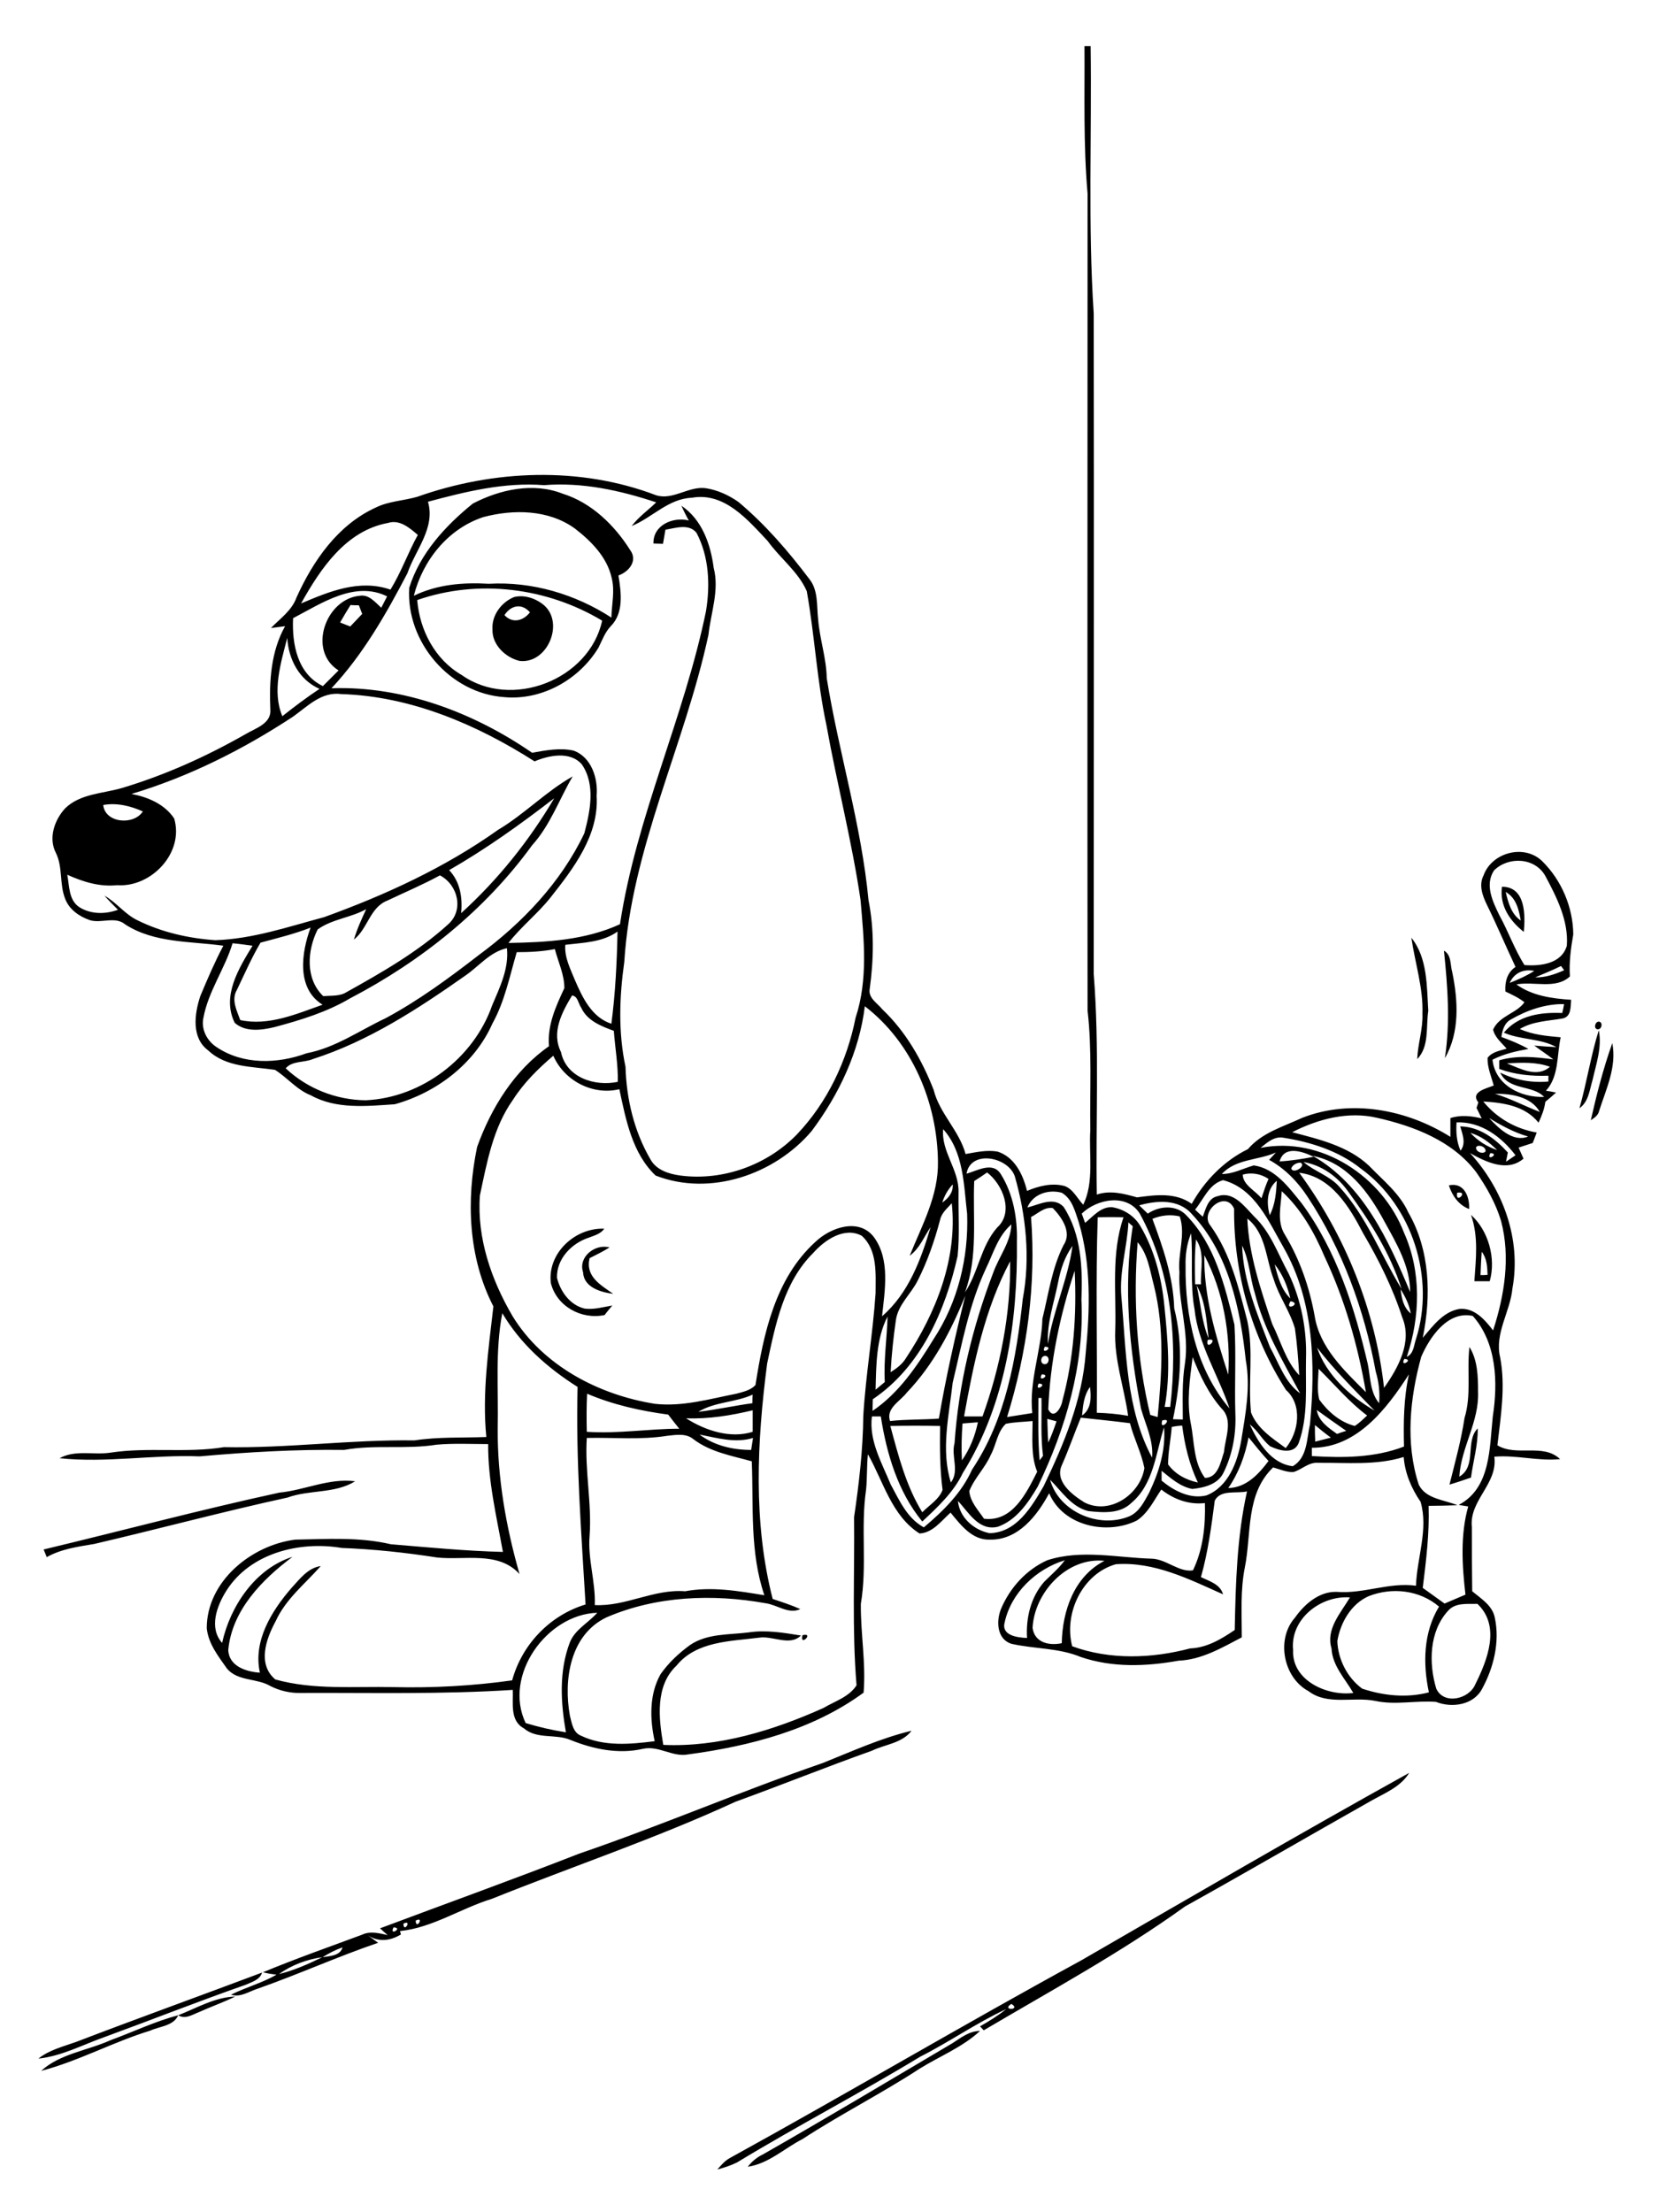
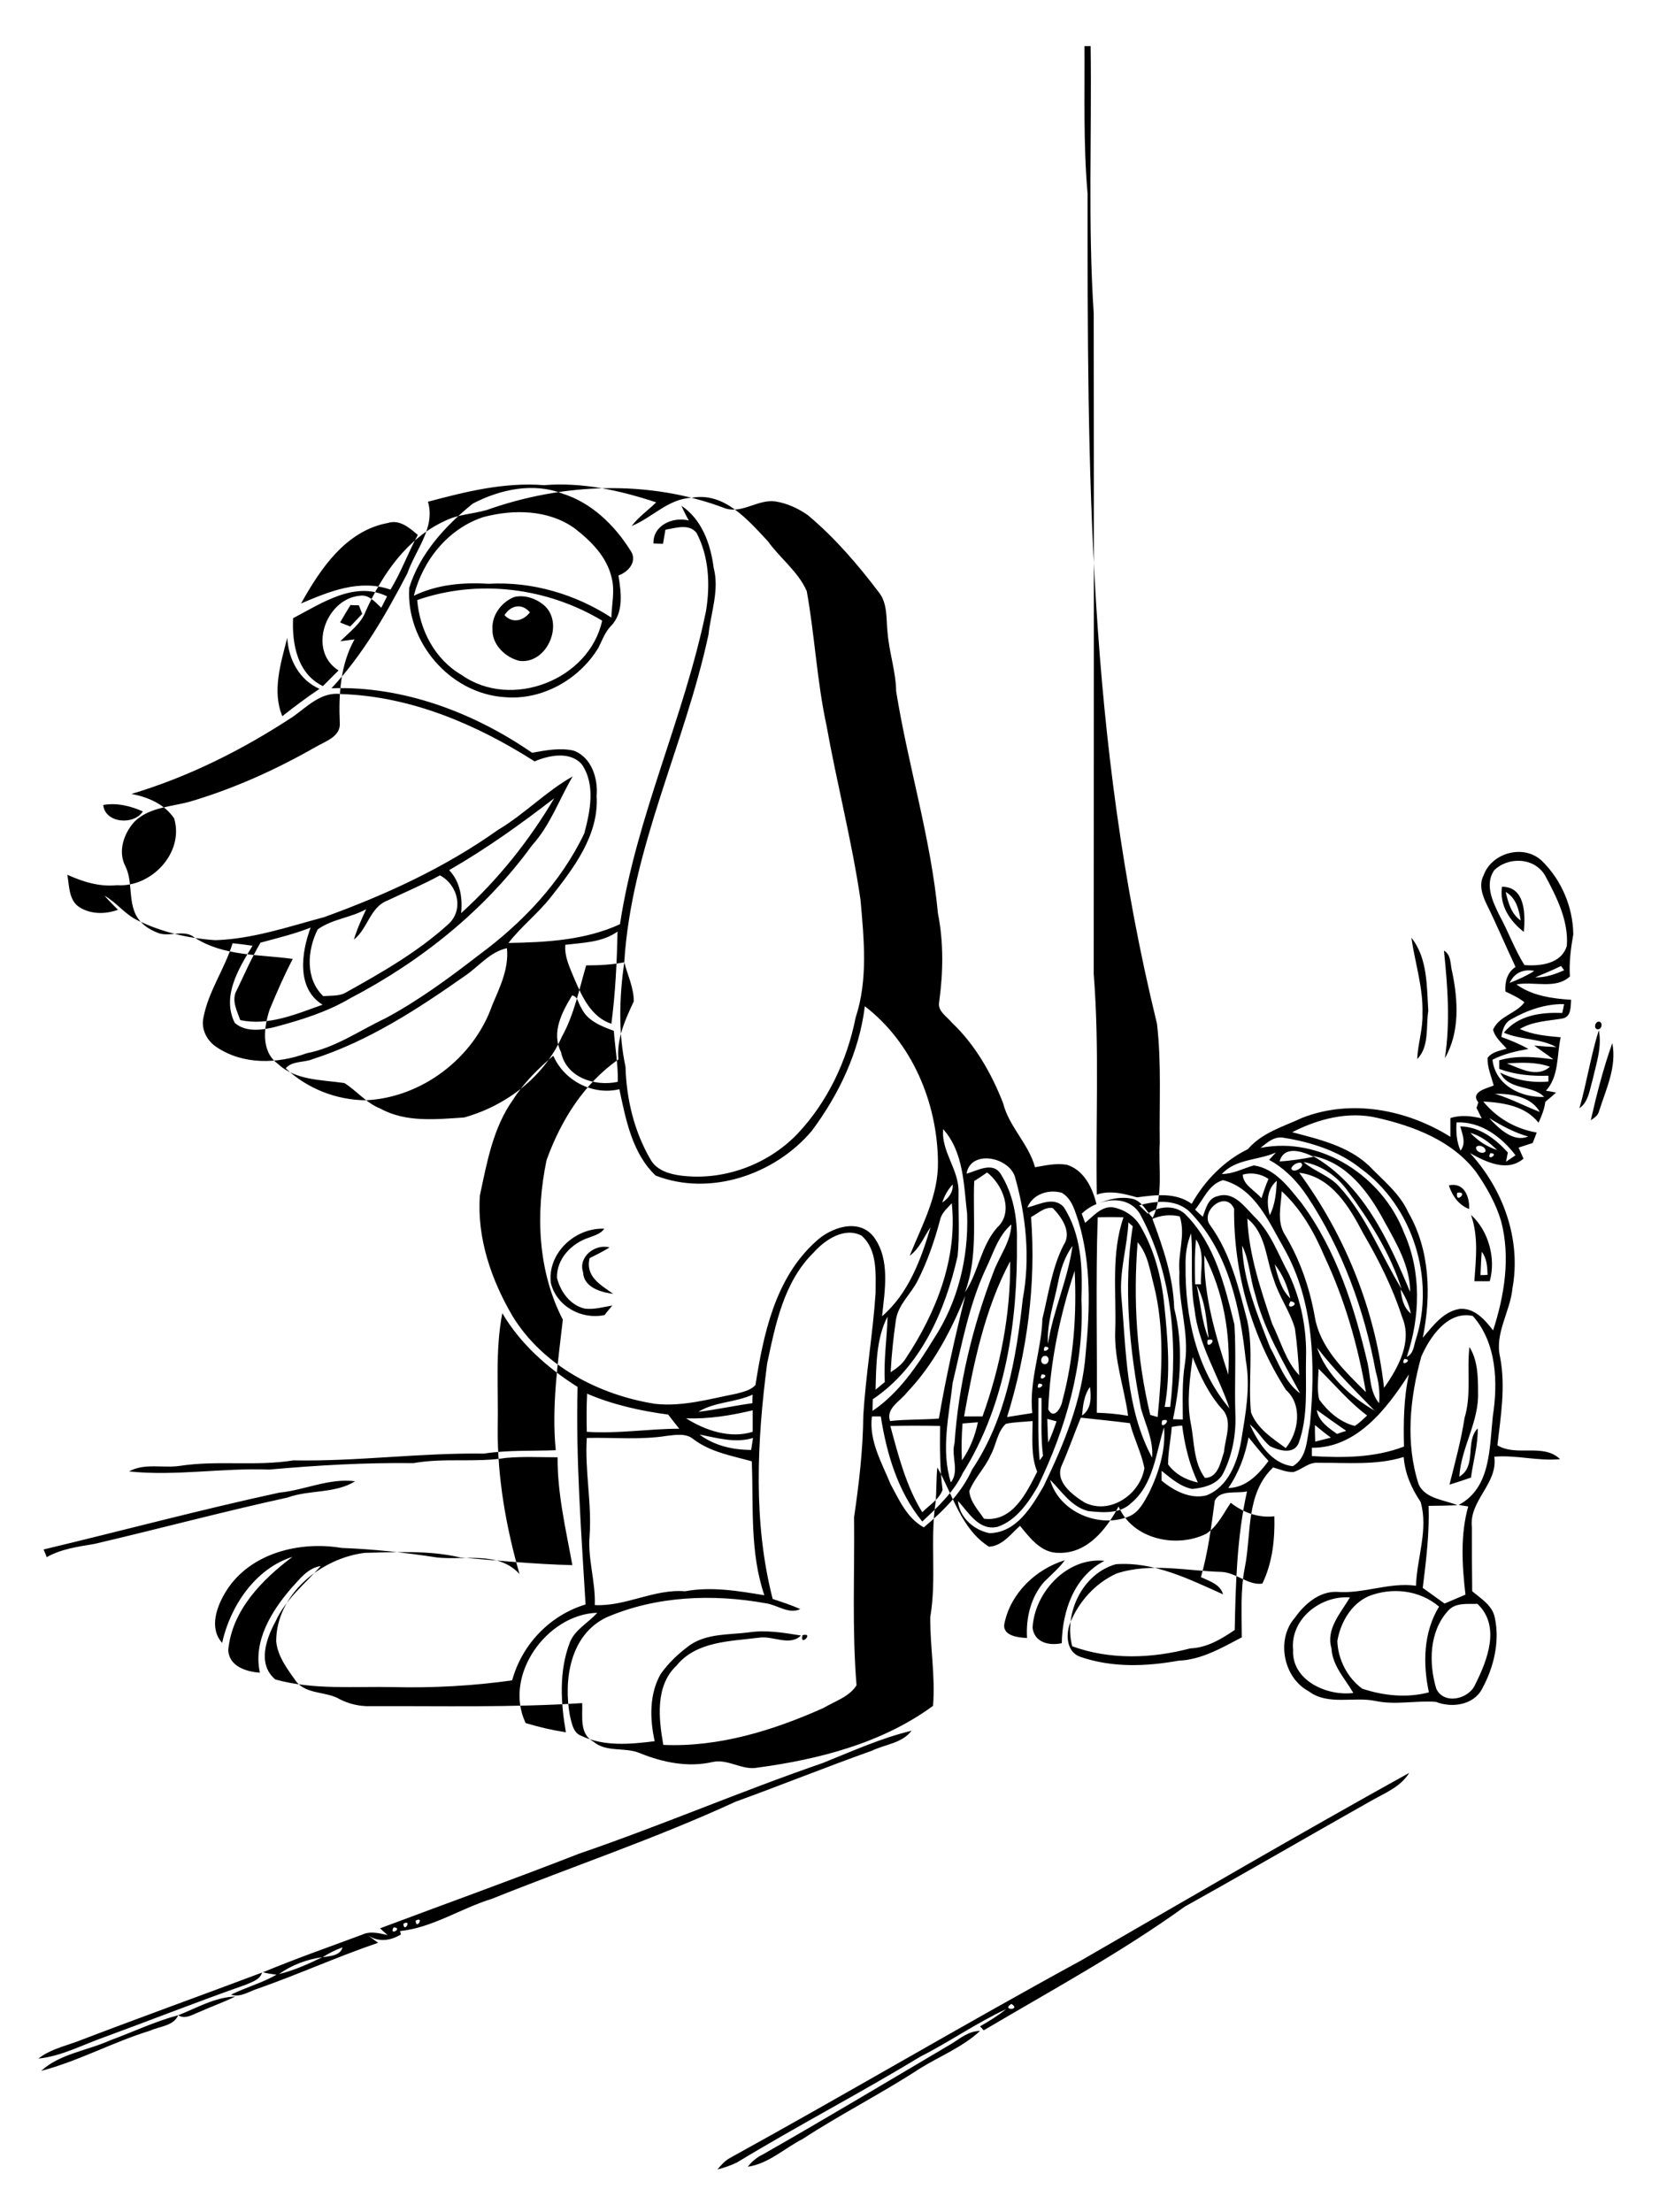
<svg xmlns="http://www.w3.org/2000/svg" version="1.2" baseProfile="tiny" id="Layer_1" x="0px" y="0px" viewBox="0 0 540 720" overflow="scroll" xml:space="preserve">
-   <path d="M310,665c2.8-1.8,5.5-4,9-4c-5.7,5.3-13.1,8.2-19.7,12.3c-12.4,8.1-25.7,14.8-38.1,22.9c-5.9,3-11,8-17.8,9  c1.3-1.7,3-3.1,4.9-4C269,689.4,289.5,677.1,310,665 M36,664c7.4-2.7,14.4-6.1,22-8.1c-1.5,3.5-6.1,3.6-9.1,5  c-12.1,3.7-23.3,9.9-35.5,13.1C19.5,668.4,28.5,667.4,36,664 M58,655.9c6.1-2.4,12-5.9,18.6-6.1c-3.9,1.9-7.9,3.3-11.9,5.1  C62.6,655.7,60.3,657.3,58,655.9 M24.7,664.6c20.1-7.7,40.4-15,60.6-22.6c-0.7,2.4-3.4,3.1-5.4,4c-15.4,5.4-30.6,11.4-45.9,17  c-7.1,2.5-13.9,6.2-21.5,7C16,667.2,20.5,666.1,24.7,664.6 M329.2,652.2C325.7,654.4,332.6,654.3,329.2,652.2 M331.3,651.3  C331.8,651.8,331.8,651.8,331.3,651.3 M333.3,650.3C333.8,650.8,333.8,650.8,333.3,650.3 M336.3,648.3  C336.8,648.8,336.8,648.8,336.3,648.3 M338.3,647.3C338.8,647.8,338.8,647.8,338.3,647.3 M340.3,646.3  C340.8,646.8,340.8,646.8,340.3,646.3 M343.3,644.3C343.8,644.8,343.8,644.8,343.3,644.3 M352,638c35.5-20.5,70.8-41.1,106.7-61  c-2.8,4.6-8,6.6-12.4,9.1c-20.2,11.4-40.3,23.1-60.6,34.4c-20.8,15-43.5,27.3-65.5,40.3c-0.3-0.3-0.9-1-1.2-1.3  c3-1.7,5.9-3.5,8.5-5.6c-9.7,4.5-18.5,10.7-28,15.5c-19.6,11.9-40,22.5-59.6,34.4c-2,1-4.2,1.7-6.4,2.3c1.2-1.4,2.4-2.8,4-3.7  C275.8,681.3,313.5,659,352,638 M90.8,642.5c4.9-1.2,9.6-3.3,14.1-5.5C99.9,637.7,95,639.5,90.8,642.5 M105,637  c2.4-0.4,5.7-0.4,6.5-3.2C109.2,634.6,107.1,635.7,105,637 M112.3,633.3C112.8,633.8,112.8,633.8,112.3,633.3 M128.1,627.3  C126.5,630.3,131.4,627.4,128.1,627.3 M131.3,626.1C131.4,629.4,134.3,624.5,131.3,626.1 M135.3,625.1  C135.4,628.4,138.3,623.5,135.3,625.1 M142.3,622.3C142.8,622.8,142.8,622.8,142.3,622.3 M147.3,621.3  C147.8,621.8,147.8,621.8,147.3,621.3 M157.3,616.3C157.8,616.8,157.8,616.8,157.3,616.3 M267.8,573.8c9.5-3.8,18.9-8.1,28.9-10.5  c-3.1,4.1-8.6,4.4-12.9,6.5c-14.9,5.3-29.5,11.2-44.4,16.6c-25.8,11.9-52.9,21-79.3,31.6c-10.1,3.1-19.3,9.4-29.9,10.5  c0.1,0.3,0.2,0.8,0.3,1.1c-3.5,2.1-7.3,2.6-10.9,0.2c1.2,0.8,2.3,1.7,3.5,2.5c-13.2,4.5-26,10.3-39.1,14.9c-2.9,0.9-5.7,3-8.8,2  c4.8-2.4,10.1-3.8,14.8-6.5c-1.5-0.2-3-0.4-4.4-0.8c10.6-4.4,21.4-8.2,32.2-12.2c2.7-1.3,5.6-0.5,8.4,0.1c-0.9-0.7-1.7-1.5-2.5-2.2  c21.6-8.1,43.3-15.9,64.8-24.3C215.1,594.2,241.1,583,267.8,573.8 M261.2,532.2C265.2,531.2,260.2,536.2,261.2,532.2 M90.9,485.8  c8.3-0.8,16.2-4.8,24.7-3.7c-6.6,4.1-14.9,2.7-22,5.3c-21.1,4.6-41.9,10.2-62.9,15.1c-5.3,0.9-10.7,1.6-15.5,4.3  c-0.3-0.9-0.7-1.7-1-2.5C39.7,498.2,65.1,491.4,90.9,485.8 M478.3,463.3C478.8,463.8,478.8,463.8,478.3,463.3 M478.3,438.4  c2.7,4.3,2.8,9.7,2.8,14.6c0.4,9.7-5.5,18-6.1,27.6c5.8-3.4,1.8-11.6,6-15.7c0.1,5.4-1.5,10.7-2.2,16c-2.3,0.8-4.7,1.6-7,2.3  c1.8-7.2,3.8-14.4,4.9-21.7C479,454,477.4,446.1,478.3,438.4 M189.8,414.1c-1.7-5,3.9-9.4,8.6-8.1c-2.1,1.3-4.3,2.4-6.5,3.5  c-1.4,6,3.6,8.7,7.7,11.6C195.6,420.6,190,419,189.8,414.1 M179.3,417.6c-1.2-9.7,7.9-18.1,17.4-17.7c-1.2,1.7-3.2,2.2-5,2.9  c-5.6,1.8-10.6,6.9-10.4,13.1c1.1,4.5,4.3,8.9,9,10c3,0.4,6-0.5,9-1c-0.8,1-1.7,2-2.5,3.1C189.3,429.6,181.2,425.2,179.3,417.6   M482.3,407.4c-0.2,2.5-0.3,5.1-0.4,7.6c0.6,0,1.7,0,2.3-0.1C484.1,412.3,484,409.6,482.3,407.4 M482.3,406.3  C482.8,406.8,482.8,406.8,482.3,406.3 M478.8,395.4c5.7,5.1,8.2,14.2,6.1,21.6c-1.7,0-3.3,0-5,0  C480.4,409.7,481.3,402.5,478.8,395.4 M474.3,388.2C473.6,392.2,478.3,387.5,474.3,388.2 M471.6,385.8c4.9-1.1,6.8,3.6,6.6,7.7  C474.8,392.2,472.7,389.2,471.6,385.8 M517.8,364.6c1.9-8.4,4.1-17,7-25.1c1.5,7.7-2,14.9-4.3,22.1C520.2,363,519,363.8,517.8,364.6   M524.3,338.3C524.8,338.8,524.8,338.8,524.3,338.3 M520.4,335.3c1.1,5.4-0.8,10.8-2,16.1c-1,3.3-1.3,7.2-4.3,9.3  C516.5,352.3,517.8,343.6,520.4,335.3 M520.3,332.5c1.5,0,1.2,2.4-0.1,2.5C518.7,335.1,519,332.7,520.3,332.5 M470,309.4  c2.5,1.4,2,4.6,2.7,7c1.9,9.2,2.5,19.6-2.4,28C472.1,332.7,471.2,321,470,309.4 M459.4,305.2c5.3,6.6,5,15.8,5.5,23.8  c-0.8,5.2,0.4,11.6-3.6,15.7c0.2-5,1.9-9.8,1.7-14.8C463.3,321.6,460.6,313.5,459.4,305.2 M490.1,290.3c0.8,3.4,1.8,7.2,4.9,9.3  C494.4,296.1,493.5,292.2,490.1,290.3 M488.9,288.6c7.7,0,7.6,9.2,7.1,14.7C491.5,299.8,488,294.7,488.9,288.6 M164.2,200.2  c2.6,2.8,6.1,1.9,8.3-0.9C169.8,196.2,166.3,197,164.2,200.2 M167.4,194.3c3.4-0.8,7.1,0.5,9.7,2.7c6.7,5.9,1,19.2-8,18.1  c-4.6-1.1-9-5.3-8.8-10.3C160,200.2,163.3,195.9,167.4,194.3 M135.8,195.3c0.8,9.8,5.8,19.4,14.5,24.4c16.1,11.4,41.5,1.6,45.7-17.7  C178,191.2,155.6,188.4,135.8,195.3 M157.3,168.3c-11.5,3.8-19.7,14.1-22.6,25.6c7.6-3.7,16-4.4,24.4-3.9c14.1-0.8,28.2,3.4,39.9,11  c0.1-4.3,1.2-8.6,0.1-12.9c-1.5-6.8-6.7-12-12-16.1C178.5,165.8,167.1,165.7,157.3,168.3 M153.9,163.9c8.8-4.6,19.7-7,29.3-3.2  c9.3,2.9,16.8,10.2,21.9,18.3c2.6,3.5-0.4,7.1-3.8,8.3c0.9,5.5,1.8,12.2-2.5,16.5c-1.9,2-2.8,4.6-4,7c-6.3,10.4-18.4,17.2-30.6,16.1  c-17.8-1.2-32.1-18-31-35.6C136.7,180.1,145,171.1,153.9,163.9 M171.1,560.8c4.3,1.3,8.6,2.3,13.1,3c-1.7-9.7-2.3-19.9,1.3-29.3  c1.7-4.2,6-6.3,8.9-9.6C178,525.4,163.7,545.3,171.1,560.8 M471.3,524.3c-6.1,6.7-6.3,17-3.8,25.3c2.5,5.4,10.7,3.4,12.7-1.4  c4-8,8.3-19,0.7-26.2C477.6,522.1,473.7,521.5,471.3,524.3 M420.9,537c-0.5,9.9,11,15.1,19.6,14c-2.7-4.7-6.8-8.8-7.1-14.5  c-1.9-6.3,3-11.5,6-16.6C429.8,519.2,419.9,527,420.9,537 M445.5,519.5c-5.7,2.5-9.2,8.6-10.2,14.6c0.2,6,3.3,12,8.1,15.5  c6.9,2.3,14.5,3.1,21.7,1.2c-2-9.4-1.8-19.5,3.3-27.9C462.1,517.5,453.1,516.5,445.5,519.5 M336.1,529.8c0.6,4.8,5.4,5.9,9.5,5  c0.2-10.5,4-21.7,13.9-26.8C347.3,506.7,336.7,518.3,336.1,529.8 M327,528.1c-1.1,4.2,4.2,4.9,7.3,5c-0.4-6.5,1.2-13.3,5.6-18.3  c2.3-2.3,4.8-4.4,6.7-7C337.2,510.7,329.1,518.4,327,528.1 M395.4,488.4c-1.1,8.4-2.2,16.8-4.5,24.9c2.7,1.3,6.3,2.3,7.2,5.6  c-11-4.9-22.4-10.7-34.9-9.8c-10.9,3.1-17,16-14.2,26.7c12.3,4.5,25.9,4,38.4,0.7c5.4-0.2,10.1-3,14.5-6c0.3-15,0.7-30.3,4-45.1  C402.5,486.2,397.3,484.7,395.4,488.4 M406.4,467.8c-1.1,5.9-3.2,11.6-6.6,16.5c5.8-0.1,9.9-4.5,13.1-8.8  C410.6,473,408.5,470.4,406.4,467.8 M227.7,466.9c4.8,3.6,10.8,5,16.8,5c0.2-1.3,0.4-2.6,0.6-3.9C239.3,469.8,233.5,468,227.7,466.9   M191,468c-0.7,10.7,1.7,21.3,0.9,32c-0.6,7.5,2,14.9,1.7,22.4c10.1,0.5,19.2-5.3,29.4-4.5c8.6-1.6,17.3-0.1,25.8,1.3  c-4.8-14.1-3.5-29-4.1-43.6c-6.5-1.8-13.5-3-19-7.2c-2.4-2-5.7-1.4-8.5-1.1C208.5,468.7,199.7,467.8,191,468 M368.2,489.2  c-3.7,3.6-9.3,3.1-14,2.6c-5.5-1.4-8.6-6.4-12.4-10.2c2.9,10.5,16,16,25.8,11.9c3.2-1.4,4.8-4.7,6.4-7.6c3.2-6.6,5.5-14,4.9-21.4  C376.2,473,375.5,483.1,368.2,489.2 M428,463.8c0,1.8,0,3.6,0.1,5.4c1.7-0.4,3.4-0.9,5.1-1.3C431.4,466.6,429.7,465.2,428,463.8   M381.4,464.4c-0.3,4.1-1.2,8.1-1.2,12.2c2.3,3.2,5.9,5.1,9.7,5.9c-2.8-5.9-4.3-12.2-5.1-18.5C383.7,464,382.6,464.2,381.4,464.4   M289.8,464.1c2.6,9.6,5.1,19.5,10.4,28.1c2.2-2.3,5.5-4.2,6.6-7.3c-0.9-6.9-0.9-13.9-0.8-20.8C300.6,464,295.2,464,289.8,464.1   M313.3,463.3c-0.3,4-0.4,8-0.2,12c2.6-3.7,4.3-8,5.2-12.4C316.6,463,314.9,463.2,313.3,463.3 M378.3,462.3  C377.2,466.3,382.3,461.2,378.3,462.3 M340.9,461.8c0.1,2.6,0.1,5.1,0.3,7.7c1.1-2.3,1.9-4.6,2.7-6.9  C343.2,462.4,341.7,462,340.9,461.8 M327.4,463.4c-2.8,2.6-3.1,6.8-4.9,10.1c-1.8,4.2-5.3,7.5-7,11.8c0.3,3.5,2.9,6.2,4.8,9  c9.3,1.1,13.8-8.4,17.3-15.3c-2.1-5.2-1.5-11-1.5-16.5C333.2,462.8,330.2,462.8,327.4,463.4 M351.8,461.4  c-2.1,5.1-3.9,10.3-6.1,15.3c-2.6,5.4,3.3,9.8,7.3,12.3c8.3,4.2,18.2-2.7,19.5-11.2c-1-5-3.4-9.6-4.7-14.6  C362.5,462.5,357.1,462,351.8,461.4 M428.6,458.9c0.6,3.7,3.8,5.8,6.6,7.8c1-0.4,2-0.7,3-1C435,463.5,431.8,461.2,428.6,458.9   M379.3,459.3C379.8,459.8,379.8,459.8,379.3,459.3 M223.3,461.6c6.3,4,14.4,6.7,21.7,4.4c0-2.3,0-4.7,0-7  C237.9,460.7,230.6,461.9,223.3,461.6 M226.3,459.3C226.8,459.8,226.8,459.8,226.3,459.3 M338,455c0,6.8-0.2,13.5,0.4,20.3  c0.3-0.4,0.8-1.1,1.1-1.5c-0.8-6.2-0.4-12.5-0.5-18.8L338,455 M227.3,459.5c5.9-0.7,11.7-2,17.6-2.8c0-0.7,0-2.1,0.1-2.8  C239.3,456.5,232.7,456.2,227.3,459.5 M191.1,453.6c-0.2,4.1-0.2,8.3-0.1,12.4c10.1,0.7,20.1-1,30.1-1c-1.2-1.5-2.4-3-3.6-4.6  C208.5,459.2,199.5,457.2,191.1,453.6 M338.3,453.3C338.8,453.8,338.8,453.8,338.3,453.3 M352.2,460.7c3.1-2.1,3-6,2.6-9.3  C352.8,454.1,352.5,457.5,352.2,460.7 M399.3,451.3C399.8,451.8,399.8,451.8,399.3,451.3 M354.3,450.3  C354.8,450.8,354.8,450.8,354.3,450.3 M338.1,450.3C336.5,453.3,341.4,450.4,338.1,450.3 M427,471.2c0,0.7,0,2,0,2.7  c10.1,0.6,20.4,0.6,30-3.1c-0.2-7.9-0.1-15.8,1.6-23.5C451.4,458.5,441.6,471.3,427,471.2 M339.1,447.3  C337.5,450.3,342.4,447.4,339.1,447.3 M459.3,446.3C459.8,446.8,459.8,446.8,459.3,446.3 M429.2,445.5c-0.1,3.3-0.6,6.8,0.2,10  c2.8,3.9,6.8,7.4,11.6,8.6c1.5-1,2.7-2.2,4-3.4C439.1,456.3,434.4,450.6,429.2,445.5 M339.3,445.3  C339.8,445.8,339.8,445.8,339.3,445.3 M457.1,442.3C455.5,445.3,460.4,442.4,457.1,442.3 M395.3,442.3  C395.8,442.8,395.8,442.8,395.3,442.3 M388.2,441.7c-0.9,7.1-2,14.4-0.6,21.6c1.2,5.9,0.8,12.6,4.6,17.7c4.3,0,5.1-5.2,6.2-8.4  c0.4-4.7,3.1-10.4-0.8-14.2C393.3,453.5,390.6,447.7,388.2,441.7 M340.2,441.3c-1.6,0-1.8,2.7-0.1,2.7  C341.6,444,341.8,441.3,340.2,441.3 M395.3,440.3C395.8,440.8,395.8,440.8,395.3,440.3 M428.7,438.6c3,8.9,10.8,15.9,18.7,20.5  C441,452.5,434.4,446,428.7,438.6 M340.1,438.3C338.5,441.3,343.4,438.4,340.1,438.3 M393.1,436.1  C392.2,440.1,397.1,435.2,393.1,436.1 M285,452.3c1-0.8,2-1.7,3-2.5c-0.4-7.1,0.7-14.2,0.9-21.3C285.2,435.6,285.2,444.3,285,452.3   M462.6,441.6c-3.7,13.5-5.2,28.1-0.8,41.6c2.3,4.7,8.3,4.9,12.6,6.7c-3.1,0.1-6.3,0.2-9.4,0.2c0.3,8.9-0.8,17.8-1.9,26.7  c2.4,1.7,4.7,3.4,7.1,5.1c2.3-1,4.5-1.9,6.8-2.9c-1.1-9.5-1.7-19.5,0.9-28.7c-0.8-0.1-2.3-0.4-3.1-0.5c10.5-5.5,10-18.6,11.1-28.8  c1.7-11,1.3-23.9-6.5-32.7C471.3,426.5,465.4,435.1,462.6,441.6 M163.5,427.4c-2.4,12.4-1.2,25-1.5,37.6c-0.1,16,2.7,31.9,7.1,47.3  c-6.9-7.6-17.9-4.4-26.9-5.4c-10.3-1.6-20.6-2.7-31-3.1c-13.6-2.3-29.7,1.6-37.5,13.9c-3.1,4.9-5.8,12.1-1.4,17  c2.6-11.9,10.8-24.2,22.9-28c-9.9,7.4-19.7,17.4-20.9,30.3c0.2,5.3,5.8,7.1,10.3,7.4c-2.3-10.3,3.8-20.1,10.3-27.6  c2.7-2.9,5.3-6.5,9.5-7.1c-5.1,5.8-11.4,10.7-14.7,18c-3.1,5.7-6,13.9-0.1,18.9c12.5,3.5,25.7,2.2,38.5,2.5  c12.9,0.3,25.8-0.4,38.6-2.2c3.2-11.7,12.3-21.2,23.9-24.7c-1.4-23.6-3.2-47.1-2.6-70.8C178.2,445.2,169.4,437.4,163.5,427.4   M420.1,423.5C417.8,427,424,424.3,420.1,423.5 M295.2,453.2c-2.2,2.9-6.9,5.1-5.5,9.3c5.3-0.6,10.6-0.4,15.9-0.8  c2.3-13.5,5.3-26.8,8.6-40C309.6,433.1,303.8,444.2,295.2,453.2 M455.9,419.6c0.3,2.9,0.9,5.9,3.3,7.9  C458.7,424.6,457.4,422,455.9,419.6 M389.5,418.3c1.3,5.8,1.6,11.8,3.9,17.3C392.7,429.8,392.4,423.6,389.5,418.3 M341.2,458.7  c1.8,3.6,4.3-0.6,4.6-2.8c3.7-13.7,4.7-28.1,4-42.3C345,428.1,341.8,443.3,341.2,458.7 M414.9,411.5c1,3.9,2.1,8.2,5.1,11.1  C419.1,418.7,417.5,414.7,414.9,411.5 M313.8,461c2,0,4,0,6,0c5.8-16.1,9.2-33.4,9-50.5C320.5,426.1,316.9,443.7,313.8,461   M392,408.5c-0.2,13.4,3.7,26.3,7.8,38.9C400.6,434.2,398.2,420.4,392,408.5 M404.3,405.4c0.4,11.6,5,22.5,9.1,33.1  c2.9,5.2,4.8,11.4,9.8,15c-5.7-10.6-11.9-21-14.8-32.8C406.8,415.7,406.7,410.2,404.3,405.4 M344.4,417.4c-1.3,6.6-3.7,13.2-3.3,20  c1.7-10.9,6.5-21,8-31.9C346.5,409.1,345.2,413.2,344.4,417.4 M370.3,404.3c-1.5,18.8-0.3,37.8,4.1,56.2c0.6,0.2,1.8,0.5,2.4,0.7  c1.4-14.2,2.3-28.8-1.2-42.8C374.3,413.6,373.7,408.3,370.3,404.3 M404.3,404.3C404.8,404.8,404.8,404.8,404.3,404.3 M389.3,403.4  c-0.5,4.8-0.4,9.7-0.3,14.6c0.5,0,1.5,0,1.9,0C390.7,413.2,392.3,407.7,389.3,403.4 M385.9,412c-0.2,16.3,3.5,33.7,14.3,46.4  c-3.6-10.8-10.2-20.8-11.4-32.4c-1.5-8.1-0.4-16.4-1.1-24.6C386.3,404.8,385.8,408.4,385.9,412 M454.3,401.3  C454.8,401.8,454.8,401.8,454.3,401.3 M403.3,401.3C403.8,401.8,403.8,401.8,403.3,401.3 M264.7,407.8c-9.6,9.5-12.3,23.3-15,36  c-3.3,25.4-4.6,51.6,1.8,76.6c3,1,6.1,2,9,3.3c-3.8,1.8-7.5-1.4-11.3-1.9c-17.2-3.1-35.6-2.4-51.8,4.6c-11.9,5.7-14,20.4-11.9,32  c0.6,2.3,1,5.5,3.6,6.5c7.5,3.6,16,2.8,24,1.8c-1.6-7.2-1.8-15.2,1.9-21.8c2.6-3.7,5.9-6.8,9.6-9.5c5.6-3.8,12.6-3.3,19-4.1  c5.7-0.9,11.5,0.1,17.1,1c-3.6,3.6-9.2,0-13.6,0.7c-9.3,1.2-20.4,1.1-26.9,9.1c-7,6.6-5.8,17.2-4.3,25.8c18,0.8,35.8-4.7,52.1-12  c3.7-2.2,8.4-3.6,10.8-7.4c-1.5-18.1-0.6-36.4-0.8-54.7c1.6-10.9,2.9-22,3-33c0.8-13.4,3.1-26.6,4-39.9c0-6.3,0.7-14-4.5-18.7  C274.9,399.2,268.5,403.5,264.7,407.8 M403.3,399.3C403.8,399.8,403.8,399.8,403.3,399.3 M320.9,412.9c-5.5,11.8-7.8,24.6-10.8,37.1  c-1.2,10.7-3.9,21.9-0.6,32.5c2.9-3.8,0-8.5,1.2-12.8c1.3-19,5.8-37.7,12.6-55.5c1.9-5.3,5.7-9.9,5.9-15.7  C324.8,402.3,323.3,408,320.9,412.9 M453.3,398.3C453.8,398.8,453.8,398.8,453.3,398.3 M367.3,397.8c-0.4,8.1-3,16-2.3,24.2  c1.6,17.6,1.4,36.4,10,52.4c0.5-5.6-2.1-10.6-3.6-15.9c-3.8-19.5-5.8-39.6-2.7-59.4C368.4,398.8,367.6,398.2,367.3,397.8   M302.3,398.3C302.8,398.8,302.8,398.8,302.3,398.3 M406,396.6c0.5,11.8,4.4,23.2,8.1,34.3c2.8,5.6,4.4,12.1,8.8,16.7  c-0.3-5.1-0.7-10.2-1.4-15.2c-1.6-5.6-5.2-10.4-6.9-16C412,409.7,412.1,401.4,406,396.6 M403.3,397.3  C403.8,397.8,403.8,397.8,403.3,397.3 M452.3,396.3C452.8,396.8,452.8,396.8,452.3,396.3 M357.3,396.2c-0.7,21.2-0.1,42.4-0.3,63.6  c3.4,0.1,6.8,0.4,10.2,1c-1.3-9.3-4.6-18.3-4.2-27.8c0.4-12.3-1.4-25,2.7-36.8C362.9,396.1,360.1,396.1,357.3,396.2 M403.3,395.3  C403.8,395.8,403.8,395.8,403.3,395.3 M375.1,396.7c3.5,9.4,6.8,19,7.1,29.1c3,11.8,2.1,24.2-0.4,36.1c0.8,0,2.4,0.1,3.2,0.1  c0-6.1-0.3-12.2,0.7-18.3c1.5-10-2.3-19.7-1.8-29.7c-0.6-6,2.1-12.1,0.1-18.1C381,395.2,378,395.5,375.1,396.7 M335.6,396.1  c1.7,22-1.3,44.1-7.8,65.1c2.7-0.4,5.5-0.9,8.2-1.3c-1.1-10.5,3-20.4,3.3-30.7c2-8.1,3.1-16.5,6.9-24c2.8-4.1-0.6-9-3.5-12  C340,392.7,337.8,395,335.6,396.1 M306,397c-1.8,6.8-4.1,13.5-7.3,19.8c-2.2,4.4-6.4,7.8-7.1,12.9c-0.8,5.6-1.4,11.2-1.7,16.9  c1.9-1.2,3.8-2.6,5-4.6c9.8-14.8,16.8-32.4,14.9-50.4C308.4,393.2,306.5,394.7,306,397 M394,398.9c6.6,9.2,9.2,20.3,12,31  c2.1,9.8,0.2,19.9,1.2,29.8c2,5.2,6.9,8.4,11.3,11.6c4.3-5.2,5.5-14.1,0.1-18.9c-11.2-17.4-17.1-38.3-16.9-59  C398.9,387.1,390.3,394.4,394,398.9 M370.8,392.3c0.9,0.9,1.9,1.8,2.8,2.7c3.8-2.6,9.4-3,12.7,0.7c9.2,9.5,12.4,22.9,15.5,35.4  c0.6,9.6,0,19.3,0.3,28.9c0.3,6.6-0.9,13.3-3.8,19.2c-1.8,3.9-6.3,5-10.2,5.4c-3.9-0.7-7-3.5-10-5.9c0,0.8,0,2.4,0,3.2  c4,3.3,9.3,6.1,14.6,4.8c7.1-2.8,10.1-10.8,11.3-17.8c1.4-8.6,3.1-17.4,1.5-26.2c-1.8-16.8-5.6-34.8-17.5-47.5  C383.6,390.1,376.5,390.7,370.8,392.3 M352.1,395c0.4,1,0.7,2,1.1,3c2.6-2.1,5.1-5.3,8.8-5.1c3.7,0.6,7.2,2.8,9.1,6  c4.7,7.9,7,17,7.9,26.1c1.1,10.9,2.1,22,0.1,32.9c0.5,0,1.4,0,1.8,0c2.5-21.3,0.5-43.9-9.9-62.9C366.8,388.3,357,390.2,352.1,395   M417.2,387.7c-0.2,4.6-1.7,9.8,1,14.1c4.9,8.1,8,17.1,9.7,26.4c1.6,10.4,9.7,17.9,16.7,24.9c-2.6-15.2-6.9-30.2-13.5-44.2  C427.8,401.1,423.5,393.5,417.2,387.7 M334.4,393c3.8-0.9,8.5-3.7,11.8-0.2c5.8,8.9,6.2,19.9,5.8,30.2c1,21.1-5.1,42-14.2,60.8  c-3.1,5.3-7,11-13,13.1c-6.2,1.5-9.5-4.7-13-8.4c0.5,5.4,5.2,9.5,10.3,10.5c8.8-0.2,13.7-8.6,17.6-15.3  c6.6-13.7,12.6-28.1,13.7-43.4c1.4-14.2,1.8-28.8-2.3-42.6c-1.2-3.5-2.1-7.5-5.5-9.5C341.3,387,336.2,388.6,334.4,393 M306.7,391.4  c2-1.4,3.6-3.3,3.4-5.9C308.5,387.2,307.4,389.2,306.7,391.4 M413.3,395.5c1.8-3.5,2.1-7.4,2.3-11.2  C412.3,387,412.2,391.6,413.3,395.5 M389,393.7c0.8,0.8,1.6,1.5,2.5,2.3c1-2.6,1.7-6.1,4.9-6.7c5.1-1.7,8.7,3.4,11.8,6.6  c5.4,5.1,7.8,12.3,11.3,18.7c4,8.5,5.9,18.1,5.6,27.5c-0.2,9.2,0.8,18.8-2.4,27.6c-1.6,3.8-6.4,2.4-9.3,1c-2.5-2-4-5.1-6.6-7.1  c2.7,5.9,7,12.8,14,13.6c4.8-2.8,4.5-8.9,5.6-13.7c1.8-19.4,1.3-40-8.5-57.3c-4.9-8.5-9.4-19.4-19.8-22.1  C393.5,385.4,391.8,390.3,389,393.7 M422.9,381.7c15,20.4,24.8,44.8,27.6,70c4.6-6.5,9.3-15,5.9-23c-3.1-9.6-7.6-18.6-12.7-27.3  C439.3,392.9,433.3,382.9,422.9,381.7 M404.5,382.3c0.1,3.4,4.1,5.2,6.1,7.7c0.7-2.1,1.4-4.3,2.3-6.3  C410.4,382,407.3,381.5,404.5,382.3 M317.1,384.4c-0.5,12.1,1.3,24.6-3,36.2c4.4-6.5,5.1-15,10.5-21.1c5.5-5,1.8-14-3.3-17.9  C319.9,382.6,318.5,383.5,317.1,384.4 M308.3,382.3C308.8,382.8,308.8,382.8,308.3,382.3 M424.3,378.2c3.6,3.1,8.4,4.4,11.6,8  c8.9,9.7,13.6,22.3,20.3,33.3c-3.7-11.7-10.4-22.2-17.6-32C435.2,382.8,430.1,379.2,424.3,378.2 M423.3,378.4c-1.2,0-2.6,0.7-3,1.9  C420.9,382.3,425.4,379.4,423.3,378.4 M314.6,382c3.6-1,8.6-4.1,11.2,0.2c4,6.4,5.4,14.3,5.2,21.8c0.3,25.9-3.6,53-17.6,75.4  c-3,6.3-8.2,11.1-13.2,15.8c-7.9-9.6-11.6-22-13.5-34.2c-0.7,0-2.1,0-2.9,0c-1,7.9,3.2,15,6.1,22.1c2.8,5.1,5.3,11,10.8,14  c6.3-5.3,12.3-11.2,15.7-18.8c11-16.4,14.4-36.3,16.5-55.5c2.5-13.3,1.1-27.1-2.6-40C328,376.4,315.9,374.2,314.6,382 M427.3,376.2  c16.5,9.4,24.7,27.6,31.7,44.3c0-8.4-4.5-15.9-8.4-23C445.5,388,438.5,378.4,427.3,376.2 M485.1,375.3  C483.5,378.3,488.4,375.4,485.1,375.3 M397.7,382.1c3.7,0,6.9-1.8,10.4-2.8c7,1,11.4,7.2,15.5,12.2c11.4,15.4,17.3,34,21.6,52.4  c0.9,4.3,0.7,9.2,3.7,12.8c0.3-3.5-0.1-6.9-1.1-10.3c-3.7-20.1-10.9-39.8-22.2-56.9c-3.2-4.9-7.4-9.2-12.5-12  c0.7-0.8,1.5-1.6,2.2-2.4C409.5,377.7,402.3,377.1,397.7,382.1 M416.5,378c3.7-0.2,7.4-0.8,11.1-1.5  C423.9,374.7,418,372.7,416.5,378 M480.5,373.3c-0.4,1.4,2,2.5,3,1.5C483.9,373.4,481.4,372.3,480.5,373.3 M410.3,373.6  c19.7-3.9,39.7,9.3,46.7,27.6c5.7,12.7,5.3,27.4,0.9,40.4c2.3-1,2.3-3.8,3-5.8c6.3-19.7-1.1-43.3-18-55.5c-7.1-5.7-16.2-8.6-25.1-10  C414.8,369.7,412.4,371.9,410.3,373.6 M478.6,368.7c2.4,2.6,5.4,4.5,8.7,5.6C484.8,371.8,482,369.7,478.6,368.7 M307,367.5  c-0.7,7.3,5.2,13.2,5,20.5c-0.1,6.9,0.4,13.9-0.3,20.8c-4,17.8-12,36.1-27.6,46.6c0,1.3-0.1,2.5-0.1,3.8  c8.6-5.8,14.5-14.6,19.9-23.4c7.9-12,11.4-26.5,10.9-40.7C313.7,385.7,313.7,375,307,367.5 M474.1,365.3c-0.2,3.1,0,6.3,1.3,9.2  c1.9-2.4,0.6-5.4-0.1-7.9c6.3,0.1,11.4,4,15.5,8.5c-0.2,1-0.4,2-0.6,3c1-0.7,2.1-1.4,3.1-2.1C488.7,370,482.1,365,474.1,365.3   M484.7,363.9c3.1,3.3,7.8,8,12.7,6C492.8,368.6,488.7,366.3,484.7,363.9 M420.6,368.5c8.8,2.3,18.2,4.5,25,10.9  c4.6,4.8,10,9,12.8,15.2c7.1,12.3,7.5,27.2,4.7,40.8c3.3-3.8,6.6-8.5,12-9.4c4.8-0.4,8.2,3.5,10.9,7c3.7-11.4,5.7-23.8,2.6-35.6  c-1.7-5.7-4.7-11-8.1-15.9c-7.7-10.2-20.3-15-32.3-17.7C438.8,361.6,429,364.2,420.6,368.5 M486.6,356c5,1.5,9.7,4,14.6,5.9  C498.4,356.9,491.8,355.9,486.6,356 M485.3,356.3C485.8,356.8,485.8,356.8,485.3,356.3 M490.5,346.1c4.4,1.7,9.8,4.8,14,1.1  C500.1,345.6,495.3,345.8,490.5,346.1 M281.5,327.5c-1.8,14.8-8.4,28.7-17.3,40.6c-12,14.2-33.1,21.4-50.8,14.5  c-7.6-7.2-9.7-18.2-11.8-28.1c-8.7,2.1-18-2.8-21.5-10.9c-4.9,4.2-9.6,8.8-13.1,14.3c-6.5,9.1-8.5,20.4-10.8,31.2  c-1,13.8,3.7,27.4,10.6,39.2c9.9,16.2,28.1,25.7,46.4,28.6c9,1,17.8-1.6,26.5-3.3c2.2-0.6,4.6-1.1,6.2-2.8  c2.6-16.6,6.4-34.7,19.5-46.6c4.9-4.7,14.2-8,19.1-1.5c5.3,7.3,3.5,17.3,2.6,25.7c8.6-7.4,12.7-18.5,15.8-29c-2.2,3.2-3.6,7-6.8,9.3  c4-9.9,9.4-19.6,9.2-30.6C305.1,358.9,296.9,339.3,281.5,327.5 M491.8,331.8c-2.1,1.1-2.8,3.5-3.1,5.7c3,1.1,6,2.3,8.8,3.9  c-4,0.7-8,1.6-11.7,3.5c0.9,8.3,9.3,12.4,16.8,12.1c-3.8-4-11.5-2-14.3-7.9c4.9,2.4,10.2,3.4,15.7,2.9c0-0.5,0-1.4,0-1.9  c-5.4,0.2-10.8-0.3-16-2.2c0-0.7,0-2.1,0-2.8c5.8-1.7,11.8-1.1,17.6-0.3c-2-1.6-4.2-3-6.2-4.5c2.4,0.2,4.8,0.4,7.2,0.5  c-5.2-2.9-11.6-2.3-17.1-4.7c4.7-5.7,12.1-6.7,19-6.4c0.2-0.7,0.5-2.2,0.6-2.9C503,326.7,497,328.8,491.8,331.8 M500.3,326.3  C500.8,326.8,500.8,326.8,500.3,326.3 M498.3,324.3C498.8,324.8,498.8,324.8,498.3,324.3 M186.2,324c-3.3,5.5-6.8,12-3.6,18.4  c1.7,8.3,11,11.3,18.5,9.7c0.1-5.6-0.9-11.1-1.3-16.6c-4.1-1.5-8.7-3.3-10.6-7.5C188.2,326.6,188.1,324.2,186.2,324 M491.4,319.9  c2.8-1.1,5.5-2.3,8-3.9C495.9,315.3,492.9,316.6,491.4,319.9 M499.7,318.1c3.3,0.1,6.4-1,9.4-2.3c-0.2-0.4-0.7-1-1-1.4  C505.3,315.8,502.5,316.9,499.7,318.1 M151.5,317.5c-15.5,10.9-31.6,21.4-49.7,27.2c-2.8,1.2-6.7,0.5-8.8,3c7,6.6,16.4,10.3,26,10.4  c18.2-0.8,35.2-13.7,41.2-30.9c2.5-5.9,5.5-12,4.8-18.6C159.5,309.8,156,314.4,151.5,317.5 M184,307.5c-0.3,4.1,1.6,7.7,3.1,11.4  c2.5,5.8,5.5,12.2,11.9,14.3c1.3-9.9,1.8-20,2-30C196.1,306.7,189.9,306.8,184,307.5 M84.8,306.8c-2.9,4.9-5.2,10.2-7.7,15.4  c-1.9,3.2,0,6.7,1.1,9.8c9.2,2,18.3-2,26.8-5c-8.6-5.3-6.9-17-3.9-25.1C95.8,304,90.3,305.3,84.8,306.8 M126.1,293.1  c-5.7,2.2-6.4,9.2-10.9,12.7c1-3.4,2.5-6.7,4-9.9c-5,2.8-11.1,3.2-15.8,6.6c-3.4,6.8-4.1,16,1.8,21.7c2.6-0.2,5.4,0.1,7.6-1.3  c11.5-6.4,23.2-13.1,33-22c5.3-4.6,3.3-12.9-2.6-16C137.7,287.9,131.8,290.4,126.1,293.1 M486.3,283.3c-3.1,4.7-0.4,10.2,1.8,14.7  c2.9,5.3,4.9,11,8.1,16.1c5.2,0.4,12.1-0.4,13.8-6.3c0.6-8.1-3.3-15.8-7-22.7C499.6,279,490.9,278.7,486.3,283.3 M33.6,262  c0.6,5.9,9.9,6.7,12.9,2.1C42.5,262.3,38,261.2,33.6,262 M146.2,283.2c3.6,3.8,4.4,9,3.9,14c11.9-10.8,22.1-23.5,30.3-37.4  C169.4,268.3,158.2,276.3,146.2,283.2 M95.3,233.3C79,244,61.5,252.8,42.8,258.4c5.3,1,10.8,3.3,13.9,8c3.3,11.2-7.5,22.5-18.6,21.7  c-5.7,0.6-11.1-1.1-16.2-3.4c0.7,3.6,0.4,8.3,4,10.6c3.7,2.3,8.4,2.3,12.5,0.8c-1.5-1.5-3-3-4.4-4.6c3.9,2.2,6.6,6,10.7,8  c7.9,3.9,16.6,5.9,25.4,6.5c12.2-0.4,23.8-4.4,35.4-7.5c19.9-7.2,39.3-16.1,56.6-28.4c8.6-5.1,15.6-12.5,24.3-17.4  c-4.4,7.5-7.3,15.9-13.2,22.4c-15.3,21.1-36.2,37.8-59.2,49.8c-7.6,4.5-16.1,7.1-24.7,9.4c-4.2,1-9.4,1.7-12.9-1.4  c-4.3-8.7,1.3-17.7,5.8-25.1c-2.2-0.3-4.3-0.6-6.5-0.8c-2.5,8.3-7.9,15.6-9.5,24.3c-0.8,3.7,1.2,7.5,4.3,9.5  c8.6,5.8,19.8,5.5,29.3,2c9.4-1.8,17.2-7.4,25.7-11.4c10.8-5.8,20.7-13.1,30.4-20.6c14.1-10.4,26.7-23.6,34.3-39.6  c1.9-7.2,3.7-15.8-0.8-22.4c-3.8-4.4-10.7-3-15.4-1c-18.8-12-40.3-21.2-62.9-21.9C104.6,225,100,230,95.3,233.3 M91.9,233.1  c3.9-3.1,7.9-6.1,12.1-8.9c-6.6-2.9-10.1-9.6-10.5-16.6C91.4,215.8,88.5,225,91.9,233.1 M114.1,196.9c-1.2,1.9-2.3,3.8-3.4,5.7  c1.1,0.4,2.2,0.9,3.3,1.3c1.3-1.4,2.6-2.7,3.9-4.1c-0.4-0.9-0.7-1.9-1.1-2.8C116.1,197,114.8,197,114.1,196.9 M95.4,201.2  c-0.4,8.4,1.4,18.1,9.7,22.1c1.7-1.7,3.4-3.4,5.1-5.1c-10.2-6.4-4.2-23.3,6.9-24.3c3-0.5,5,2.1,7,3.9c0.6-1.2,1.3-2.5,1.9-3.7  C115.5,188.9,104.6,196.4,95.4,201.2 M98,196.4c9.2-3.9,19-8,29.1-4.5c3.5-5.7,5.7-12,8.9-17.8c-2.7-2.3-5.9-5.1-9.7-3.9  C112.6,172.7,104.3,185.1,98,196.4 M139.3,163.3c2.5,8.5-4.1,15.7-6.7,23.3c-6.9,13.2-14.4,26.4-24.7,37.4  c23.3-0.8,46.3,7.9,65.3,21c4.4-0.8,9.1-1.7,13.5-0.7c5.8,2.1,8,9,7.5,14.7c0.8,12.8-7.5,23.6-15,33.1c-4.2,5.3-9.6,9.5-13.7,14.8  c12.3-0.2,25-0.9,36.3-6.1c5.3-35,20.9-67.3,28-101.9c1.4-8.5,1-17.8-3.1-25.5c-2.5-3.1-6.9-1.5-10.1-1c-0.3,1.5-0.5,3.1-0.8,4.6  c-0.8,0-2.3-0.1-3.1-0.1c-0.2-6,6.4-8.8,11.5-7.5c-0.9-1.6-1.7-3.2-2.4-4.8c6.7,4.5,9.5,12.5,10.5,20.2c1.9,7.3-0.9,14.5-1.7,21.8  c-7.7,35.9-25.1,69.5-27.4,106.5c-1.6,11.3-2,22.9,0.4,34.1c0.3,10.5,2.8,21,8.1,30.1c1.9,3.5,6,4.8,9.8,5.3  c13.8,1.8,28.2-3.4,37.9-13.4c9.9-10.4,16.3-23.9,19.1-38c4.1-12.4,2.7-25.6,1.6-38.3c-2.8-19.1-7.7-37.9-11.1-56.9  c-3.1-14.4-3.8-29.1-6.4-43.6c-2.8-6.4-8.7-10.7-12.7-16.3c-6.5-6.9-14.1-16-24.7-14.1c-7.7,0.3-12.9,6.5-19.6,9.2  c2.3-3,5.3-5.1,8-7.7c-11.8-3.9-24-6.6-36.5-5.6C164.1,156.9,151.6,160,139.3,163.3 M353,15c0.5,0,1.5,0,2,0c0.4,29-0.9,58.1,1,87  c0.1,71.7,0,143.4,0,215c1.9,23.9,0.6,47.9,1,71.8c4.4-1.5,8.8-0.3,13.1,0.9c6-0.8,12.5-1.7,17.8,2.1c4.2-7.5,10.5-14,18.3-17.8  c4.6-5.4,11.5-7.3,17.7-10.2c15.9-6.2,34-2.7,48.2,6.2c0-2,0-4.1,0-6.1c3.3-1.1,6.8-0.7,10.2,0.1c-0.6-1.1-1.1-2.3-1.7-3.4  c0.2-0.6,0.4-1.2,0.6-1.8c-2.7-3.4,2.5-4.5,5-5.5c-0.8-3-2.1-5.9-2-9c1.5-2,4-2.3,6.2-3c-1.6-1.9-3.8-3.6-4.4-6.2  c2-4.5,7.7-5.3,10.2-8.9c-1.9-1.5-4.1-2.5-6.2-3.5c-0.2-3.2,0.6-6.2,3.3-8c-3.2-6.8-6.1-13.7-9.4-20.4c-1.4-2.9-2.6-6.3-1-9.4  c2.7-7.5,13.3-10.3,19.1-4.6c6.3,6.2,10,15,10.1,23.8c-0.8,4.5-1.4,9.1-1.1,13.7c-4.6,4.3-11.7,1.5-17.4,2.6  c5.1,3.7,11.6,4.6,17.8,5c-0.2,2.3,0.1,5.6-2.9,6.1c-4.7,0.8-9.6,0.9-13.8,3.4c4.2,1.9,8.8,2.3,13.3,2.7c-1.3,5.9-0.5,12.7-4.8,17.4  c0.8,0.1,2.5,0.4,3.3,0.6c-1.1,1-2.3,2-3.5,3c-0.3,2.4-1.2,4.6-2.2,6.8c-4.4-5.5-11.4-6.5-18-6.9c4.4,5.4,10.5,8.9,17.4,10.1  c-0.4,1.1-0.9,2.3-1.3,3.4c-1.5,0.5-3,1-4.6,1.5c0.5,1.2,1.1,2.4,1.6,3.6c-5.3,4.5-12.2,1.1-17.4-1.8c10.8,11.8,16.7,28.1,13.8,44  c-0.7,7.6-5.9,14.7-4,22.5c1.8,9.5,0.2,19.1-0.9,28.6c6.3,3.8,14.9-0.8,20.4,4.5c-7.2,0.7-14.2-1.4-21.4-0.8  c1.2,8.9-8.3,14.2-7.3,23c0,6.9,0,13.9,0.1,20.8c3,2.5,6.7,4.7,7.4,8.8c1.6,7.7-0.4,16-4.1,22.8c-2.7,5.4-9.8,6.5-15.1,4.4  c-6.5-0.5-13.2,1.1-19.7-0.3c-7.2-1.5-15.5,1.6-21.8-3.2c-8.2-4.4-10.6-16.9-4.4-23.9c3.1-4.4,7.9-8.6,13.6-8.4  c8.8,0.7,17-3.2,25.8-2c0.3-9.1,4.1-18.3,1.5-27.3c-3-4.4-5.1-9.3-5.5-14.6c-9,2.8-18.5,1.8-27.8,1.9c-3.1-0.3-5.3,2.2-8.1,3  c-2.3,0.1-4.4-0.9-6.6-1.5c-9,8.6-7,21.5-9.2,32.5c-1.5,7.5-1,15.2-1,22.8c-6.5,3.4-13.1,7.3-20.6,7.6c-10.6,1.9-21.5,2.3-31.8-1.2  c-7.2-3-15.1-2.6-22.6-4.3c-4.7-1.5-5-7.3-3.4-11.3c2.9-6.9,8.2-12.8,15.1-15.9c11.1-3.6,22.8-0.8,34.1-0.5  c4.7,0.2,8.8,4.5,13.3,3.8c3.3-6.8,4.1-14.5,3.9-21.9c-5.2,0.6-10.1-1.2-14.2-4.4c-2.4,3.5-4.3,7.7-8,10.1c-9.7,4.8-24,1.8-28.5-8.9  c-3.9,7.3-10.1,15.3-19.3,15.1c-5.8,0.2-9.5-4.8-12.8-8.8c-3,2.7-5.8,6.6-10.1,6.8c-9.1-5.8-11.8-17-16.8-25.8  c-0.4,3.8-0.2,7.7-0.6,11.6c-1.8,12.3,0.4,24.8-1.7,37.1c-0.1,9.6,1.7,19.2,0.9,28.9c-16.5,12.1-37,17.4-57.1,20.1  c-5.1,1-9.6-3-14.8-1.8c-7.9,1.8-16.1,0.1-23.5-2.9c-4.9-2.1-10.9-0.1-15.2-3.8c-4.6-2.5-3.4-8.2-3.6-12.5c-22.9,1.5-46,0.9-69,1  c-3.4,0.1-6.8-0.7-9.8-2.2c-4.5-2.7-10.6-1.5-14.2-5.7c-2.8-4-6.1-8.1-6.6-13.2c0-15.2,14.5-27,28.8-28.8  c10.4-0.2,20.9-0.9,31.1,1.5c12.1,1,24.3,2.2,36.5,2.5c-2.1-11.6-4.9-23.3-4.8-35.1c-5.6,0-11.2-0.3-16.8,0.2  c-10,1.6-20.1-0.1-30.1,1.7c-15.7-0.2-31.3,0.7-47,2.1c-15.2-0.6-30.4,2.2-45.6,0.6c5-2.8,11.1-1,16.5-1.8c12.3-1.9,24.8,0.2,37-1.8  c20.7,0.4,41.3-2.5,62-2.2c7.8-1.2,15.6-0.8,23.4-1.1c-1.4-14.2,0.7-28.5,2.3-42.5c-8.2-15.9-8.9-34.6-5.3-51.9  c4.6-12.8,12.1-24.9,23.4-32.8c-0.6-6.8,2.2-12.9,5-18.9c0-4.4-2-8.5-3.1-12.7c-4.1,0.8-8.3,1-12.4,1c-2.3,7.8-3.9,16-7.9,23.2  c-5.8,13.1-18.2,22.5-31.8,26.3c-9.1,0.6-19,1.7-27.3-2.9c-4.6-1.8-7.7-5.8-11.7-8.3c-7.4-1.1-15.9-0.8-21.7-6.3  c-5.6-4.1-4.5-12-2.6-17.7c2.3-5.5,4.7-11.1,7.5-16.4c-10.7-1.5-22.4-0.8-31.9-6.9c-3.3-2.8-7.7-0.3-11.5-1.4  c-3.5-1.2-6.8-3.5-8.1-7c-1.9-4.8-0.7-10.2-3-14.9c-2.5-4.8-0.5-10.7,3-14.5c4.9-4.8,12.2-4.8,18.4-6.6  c14.1-4.2,27.6-10.3,40.4-17.6c3.2-1.9,8.4-3.4,8-8c-0.4-9.3,0.2-18.9,4.8-27.1c-1.5,0.2-3.1,0.4-4.6,0.6c3-3.1,6.8-5.7,8.3-9.9  c5.4-12,13.5-23.7,25.8-29.3c4.2-2.1,9-2.2,13.5-3.5c24.8-8.8,52.9-10,77.8-0.5c5.5,1.7,10.6-3.1,16.2-2.3c3.8,0.6,7.5,2.3,10.6,4.5  c8.7,7.3,16.2,16,23,25c3,3.7,2.4,8.7,2.9,13.1c0.5,6.5,2.7,12.7,2.8,19.2c3.9,24.2,11.3,47.8,13.6,72.3c1.9,9.5,1.7,19.3,0.4,28.8  c-0.6,3,2.5,4.7,4.1,6.7c7.6,7.2,12.9,16.5,16.7,26.2c1.9,7.7,8.3,13.2,10.4,20.9c3.4-0.6,6.9-1.4,10.4-0.8  c5.6,1.8,8.3,7.5,9.6,12.8c3.8-1.6,8.1-2.7,12.2-1.6c2.8,1,4.1,4,6.1,6.1c3.6-7.5,1.8-16.3,2.3-24.3c-0.2-13,0.6-26-0.9-38.9  C353.9,240.4,354,151.7,354,63C352.6,47,353.1,31,353,15" />
+   <path d="M310,665c2.8-1.8,5.5-4,9-4c-5.7,5.3-13.1,8.2-19.7,12.3c-12.4,8.1-25.7,14.8-38.1,22.9c-5.9,3-11,8-17.8,9  c1.3-1.7,3-3.1,4.9-4C269,689.4,289.5,677.1,310,665 M36,664c7.4-2.7,14.4-6.1,22-8.1c-1.5,3.5-6.1,3.6-9.1,5  c-12.1,3.7-23.3,9.9-35.5,13.1C19.5,668.4,28.5,667.4,36,664 M58,655.9c6.1-2.4,12-5.9,18.6-6.1c-3.9,1.9-7.9,3.3-11.9,5.1  C62.6,655.7,60.3,657.3,58,655.9 M24.7,664.6c20.1-7.7,40.4-15,60.6-22.6c-0.7,2.4-3.4,3.1-5.4,4c-15.4,5.4-30.6,11.4-45.9,17  c-7.1,2.5-13.9,6.2-21.5,7C16,667.2,20.5,666.1,24.7,664.6 M329.2,652.2C325.7,654.4,332.6,654.3,329.2,652.2 M331.3,651.3  C331.8,651.8,331.8,651.8,331.3,651.3 M333.3,650.3C333.8,650.8,333.8,650.8,333.3,650.3 M336.3,648.3  C336.8,648.8,336.8,648.8,336.3,648.3 M338.3,647.3C338.8,647.8,338.8,647.8,338.3,647.3 M340.3,646.3  C340.8,646.8,340.8,646.8,340.3,646.3 M343.3,644.3C343.8,644.8,343.8,644.8,343.3,644.3 M352,638c35.5-20.5,70.8-41.1,106.7-61  c-2.8,4.6-8,6.6-12.4,9.1c-20.2,11.4-40.3,23.1-60.6,34.4c-20.8,15-43.5,27.3-65.5,40.3c-0.3-0.3-0.9-1-1.2-1.3  c3-1.7,5.9-3.5,8.5-5.6c-9.7,4.5-18.5,10.7-28,15.5c-19.6,11.9-40,22.5-59.6,34.4c-2,1-4.2,1.7-6.4,2.3c1.2-1.4,2.4-2.8,4-3.7  C275.8,681.3,313.5,659,352,638 M90.8,642.5c4.9-1.2,9.6-3.3,14.1-5.5C99.9,637.7,95,639.5,90.8,642.5 M105,637  c2.4-0.4,5.7-0.4,6.5-3.2C109.2,634.6,107.1,635.7,105,637 M112.3,633.3C112.8,633.8,112.8,633.8,112.3,633.3 M128.1,627.3  C126.5,630.3,131.4,627.4,128.1,627.3 M131.3,626.1C131.4,629.4,134.3,624.5,131.3,626.1 M135.3,625.1  C135.4,628.4,138.3,623.5,135.3,625.1 M142.3,622.3C142.8,622.8,142.8,622.8,142.3,622.3 M147.3,621.3  C147.8,621.8,147.8,621.8,147.3,621.3 M157.3,616.3C157.8,616.8,157.8,616.8,157.3,616.3 M267.8,573.8c9.5-3.8,18.9-8.1,28.9-10.5  c-3.1,4.1-8.6,4.4-12.9,6.5c-14.9,5.3-29.5,11.2-44.4,16.6c-25.8,11.9-52.9,21-79.3,31.6c-10.1,3.1-19.3,9.4-29.9,10.5  c0.1,0.3,0.2,0.8,0.3,1.1c-3.5,2.1-7.3,2.6-10.9,0.2c1.2,0.8,2.3,1.7,3.5,2.5c-13.2,4.5-26,10.3-39.1,14.9c-2.9,0.9-5.7,3-8.8,2  c4.8-2.4,10.1-3.8,14.8-6.5c-1.5-0.2-3-0.4-4.4-0.8c10.6-4.4,21.4-8.2,32.2-12.2c2.7-1.3,5.6-0.5,8.4,0.1c-0.9-0.7-1.7-1.5-2.5-2.2  c21.6-8.1,43.3-15.9,64.8-24.3C215.1,594.2,241.1,583,267.8,573.8 M261.2,532.2C265.2,531.2,260.2,536.2,261.2,532.2 M90.9,485.8  c8.3-0.8,16.2-4.8,24.7-3.7c-6.6,4.1-14.9,2.7-22,5.3c-21.1,4.6-41.9,10.2-62.9,15.1c-5.3,0.9-10.7,1.6-15.5,4.3  c-0.3-0.9-0.7-1.7-1-2.5C39.7,498.2,65.1,491.4,90.9,485.8 M478.3,463.3C478.8,463.8,478.8,463.8,478.3,463.3 M478.3,438.4  c2.7,4.3,2.8,9.7,2.8,14.6c0.4,9.7-5.5,18-6.1,27.6c5.8-3.4,1.8-11.6,6-15.7c0.1,5.4-1.5,10.7-2.2,16c-2.3,0.8-4.7,1.6-7,2.3  c1.8-7.2,3.8-14.4,4.9-21.7C479,454,477.4,446.1,478.3,438.4 M189.8,414.1c-1.7-5,3.9-9.4,8.6-8.1c-2.1,1.3-4.3,2.4-6.5,3.5  c-1.4,6,3.6,8.7,7.7,11.6C195.6,420.6,190,419,189.8,414.1 M179.3,417.6c-1.2-9.7,7.9-18.1,17.4-17.7c-1.2,1.7-3.2,2.2-5,2.9  c-5.6,1.8-10.6,6.9-10.4,13.1c1.1,4.5,4.3,8.9,9,10c3,0.4,6-0.5,9-1c-0.8,1-1.7,2-2.5,3.1C189.3,429.6,181.2,425.2,179.3,417.6   M482.3,407.4c-0.2,2.5-0.3,5.1-0.4,7.6c0.6,0,1.7,0,2.3-0.1C484.1,412.3,484,409.6,482.3,407.4 M482.3,406.3  C482.8,406.8,482.8,406.8,482.3,406.3 M478.8,395.4c5.7,5.1,8.2,14.2,6.1,21.6c-1.7,0-3.3,0-5,0  C480.4,409.7,481.3,402.5,478.8,395.4 M474.3,388.2C473.6,392.2,478.3,387.5,474.3,388.2 M471.6,385.8c4.9-1.1,6.8,3.6,6.6,7.7  C474.8,392.2,472.7,389.2,471.6,385.8 M517.8,364.6c1.9-8.4,4.1-17,7-25.1c1.5,7.7-2,14.9-4.3,22.1C520.2,363,519,363.8,517.8,364.6   M524.3,338.3C524.8,338.8,524.8,338.8,524.3,338.3 M520.4,335.3c1.1,5.4-0.8,10.8-2,16.1c-1,3.3-1.3,7.2-4.3,9.3  C516.5,352.3,517.8,343.6,520.4,335.3 M520.3,332.5c1.5,0,1.2,2.4-0.1,2.5C518.7,335.1,519,332.7,520.3,332.5 M470,309.4  c2.5,1.4,2,4.6,2.7,7c1.9,9.2,2.5,19.6-2.4,28C472.1,332.7,471.2,321,470,309.4 M459.4,305.2c5.3,6.6,5,15.8,5.5,23.8  c-0.8,5.2,0.4,11.6-3.6,15.7c0.2-5,1.9-9.8,1.7-14.8C463.3,321.6,460.6,313.5,459.4,305.2 M490.1,290.3c0.8,3.4,1.8,7.2,4.9,9.3  C494.4,296.1,493.5,292.2,490.1,290.3 M488.9,288.6c7.7,0,7.6,9.2,7.1,14.7C491.5,299.8,488,294.7,488.9,288.6 M164.2,200.2  c2.6,2.8,6.1,1.9,8.3-0.9C169.8,196.2,166.3,197,164.2,200.2 M167.4,194.3c3.4-0.8,7.1,0.5,9.7,2.7c6.7,5.9,1,19.2-8,18.1  c-4.6-1.1-9-5.3-8.8-10.3C160,200.2,163.3,195.9,167.4,194.3 M135.8,195.3c0.8,9.8,5.8,19.4,14.5,24.4c16.1,11.4,41.5,1.6,45.7-17.7  C178,191.2,155.6,188.4,135.8,195.3 M157.3,168.3c-11.5,3.8-19.7,14.1-22.6,25.6c7.6-3.7,16-4.4,24.4-3.9c14.1-0.8,28.2,3.4,39.9,11  c0.1-4.3,1.2-8.6,0.1-12.9c-1.5-6.8-6.7-12-12-16.1C178.5,165.8,167.1,165.7,157.3,168.3 M153.9,163.9c8.8-4.6,19.7-7,29.3-3.2  c9.3,2.9,16.8,10.2,21.9,18.3c2.6,3.5-0.4,7.1-3.8,8.3c0.9,5.5,1.8,12.2-2.5,16.5c-1.9,2-2.8,4.6-4,7c-6.3,10.4-18.4,17.2-30.6,16.1  c-17.8-1.2-32.1-18-31-35.6C136.7,180.1,145,171.1,153.9,163.9 M171.1,560.8c4.3,1.3,8.6,2.3,13.1,3c-1.7-9.7-2.3-19.9,1.3-29.3  c1.7-4.2,6-6.3,8.9-9.6C178,525.4,163.7,545.3,171.1,560.8 M471.3,524.3c-6.1,6.7-6.3,17-3.8,25.3c2.5,5.4,10.7,3.4,12.7-1.4  c4-8,8.3-19,0.7-26.2C477.6,522.1,473.7,521.5,471.3,524.3 M420.9,537c-0.5,9.9,11,15.1,19.6,14c-2.7-4.7-6.8-8.8-7.1-14.5  c-1.9-6.3,3-11.5,6-16.6C429.8,519.2,419.9,527,420.9,537 M445.5,519.5c-5.7,2.5-9.2,8.6-10.2,14.6c0.2,6,3.3,12,8.1,15.5  c6.9,2.3,14.5,3.1,21.7,1.2c-2-9.4-1.8-19.5,3.3-27.9C462.1,517.5,453.1,516.5,445.5,519.5 M336.1,529.8c0.6,4.8,5.4,5.9,9.5,5  c0.2-10.5,4-21.7,13.9-26.8C347.3,506.7,336.7,518.3,336.1,529.8 M327,528.1c-1.1,4.2,4.2,4.9,7.3,5c-0.4-6.5,1.2-13.3,5.6-18.3  c2.3-2.3,4.8-4.4,6.7-7C337.2,510.7,329.1,518.4,327,528.1 M395.4,488.4c-1.1,8.4-2.2,16.8-4.5,24.9c2.7,1.3,6.3,2.3,7.2,5.6  c-11-4.9-22.4-10.7-34.9-9.8c-10.9,3.1-17,16-14.2,26.7c12.3,4.5,25.9,4,38.4,0.7c5.4-0.2,10.1-3,14.5-6c0.3-15,0.7-30.3,4-45.1  C402.5,486.2,397.3,484.7,395.4,488.4 M406.4,467.8c-1.1,5.9-3.2,11.6-6.6,16.5c5.8-0.1,9.9-4.5,13.1-8.8  C410.6,473,408.5,470.4,406.4,467.8 M227.7,466.9c4.8,3.6,10.8,5,16.8,5c0.2-1.3,0.4-2.6,0.6-3.9C239.3,469.8,233.5,468,227.7,466.9   M191,468c-0.7,10.7,1.7,21.3,0.9,32c-0.6,7.5,2,14.9,1.7,22.4c10.1,0.5,19.2-5.3,29.4-4.5c8.6-1.6,17.3-0.1,25.8,1.3  c-4.8-14.1-3.5-29-4.1-43.6c-6.5-1.8-13.5-3-19-7.2c-2.4-2-5.7-1.4-8.5-1.1C208.5,468.7,199.7,467.8,191,468 M368.2,489.2  c-3.7,3.6-9.3,3.1-14,2.6c-5.5-1.4-8.6-6.4-12.4-10.2c2.9,10.5,16,16,25.8,11.9c3.2-1.4,4.8-4.7,6.4-7.6c3.2-6.6,5.5-14,4.9-21.4  C376.2,473,375.5,483.1,368.2,489.2 M428,463.8c0,1.8,0,3.6,0.1,5.4c1.7-0.4,3.4-0.9,5.1-1.3C431.4,466.6,429.7,465.2,428,463.8   M381.4,464.4c-0.3,4.1-1.2,8.1-1.2,12.2c2.3,3.2,5.9,5.1,9.7,5.9c-2.8-5.9-4.3-12.2-5.1-18.5C383.7,464,382.6,464.2,381.4,464.4   M289.8,464.1c2.6,9.6,5.1,19.5,10.4,28.1c2.2-2.3,5.5-4.2,6.6-7.3c-0.9-6.9-0.9-13.9-0.8-20.8C300.6,464,295.2,464,289.8,464.1   M313.3,463.3c-0.3,4-0.4,8-0.2,12c2.6-3.7,4.3-8,5.2-12.4C316.6,463,314.9,463.2,313.3,463.3 M378.3,462.3  C377.2,466.3,382.3,461.2,378.3,462.3 M340.9,461.8c0.1,2.6,0.1,5.1,0.3,7.7c1.1-2.3,1.9-4.6,2.7-6.9  C343.2,462.4,341.7,462,340.9,461.8 M327.4,463.4c-2.8,2.6-3.1,6.8-4.9,10.1c-1.8,4.2-5.3,7.5-7,11.8c0.3,3.5,2.9,6.2,4.8,9  c9.3,1.1,13.8-8.4,17.3-15.3c-2.1-5.2-1.5-11-1.5-16.5C333.2,462.8,330.2,462.8,327.4,463.4 M351.8,461.4  c-2.1,5.1-3.9,10.3-6.1,15.3c-2.6,5.4,3.3,9.8,7.3,12.3c8.3,4.2,18.2-2.7,19.5-11.2c-1-5-3.4-9.6-4.7-14.6  C362.5,462.5,357.1,462,351.8,461.4 M428.6,458.9c0.6,3.7,3.8,5.8,6.6,7.8c1-0.4,2-0.7,3-1C435,463.5,431.8,461.2,428.6,458.9   M379.3,459.3C379.8,459.8,379.8,459.8,379.3,459.3 M223.3,461.6c6.3,4,14.4,6.7,21.7,4.4c0-2.3,0-4.7,0-7  C237.9,460.7,230.6,461.9,223.3,461.6 M226.3,459.3C226.8,459.8,226.8,459.8,226.3,459.3 M338,455c0,6.8-0.2,13.5,0.4,20.3  c0.3-0.4,0.8-1.1,1.1-1.5c-0.8-6.2-0.4-12.5-0.5-18.8L338,455 M227.3,459.5c5.9-0.7,11.7-2,17.6-2.8c0-0.7,0-2.1,0.1-2.8  C239.3,456.5,232.7,456.2,227.3,459.5 M191.1,453.6c-0.2,4.1-0.2,8.3-0.1,12.4c10.1,0.7,20.1-1,30.1-1c-1.2-1.5-2.4-3-3.6-4.6  C208.5,459.2,199.5,457.2,191.1,453.6 M338.3,453.3C338.8,453.8,338.8,453.8,338.3,453.3 M352.2,460.7c3.1-2.1,3-6,2.6-9.3  C352.8,454.1,352.5,457.5,352.2,460.7 M399.3,451.3C399.8,451.8,399.8,451.8,399.3,451.3 M354.3,450.3  C354.8,450.8,354.8,450.8,354.3,450.3 M338.1,450.3C336.5,453.3,341.4,450.4,338.1,450.3 M427,471.2c0,0.7,0,2,0,2.7  c10.1,0.6,20.4,0.6,30-3.1c-0.2-7.9-0.1-15.8,1.6-23.5C451.4,458.5,441.6,471.3,427,471.2 M339.1,447.3  C337.5,450.3,342.4,447.4,339.1,447.3 M459.3,446.3C459.8,446.8,459.8,446.8,459.3,446.3 M429.2,445.5c-0.1,3.3-0.6,6.8,0.2,10  c2.8,3.9,6.8,7.4,11.6,8.6c1.5-1,2.7-2.2,4-3.4C439.1,456.3,434.4,450.6,429.2,445.5 M339.3,445.3  C339.8,445.8,339.8,445.8,339.3,445.3 M457.1,442.3C455.5,445.3,460.4,442.4,457.1,442.3 M395.3,442.3  C395.8,442.8,395.8,442.8,395.3,442.3 M388.2,441.7c-0.9,7.1-2,14.4-0.6,21.6c1.2,5.9,0.8,12.6,4.6,17.7c4.3,0,5.1-5.2,6.2-8.4  c0.4-4.7,3.1-10.4-0.8-14.2C393.3,453.5,390.6,447.7,388.2,441.7 M340.2,441.3c-1.6,0-1.8,2.7-0.1,2.7  C341.6,444,341.8,441.3,340.2,441.3 M395.3,440.3C395.8,440.8,395.8,440.8,395.3,440.3 M428.7,438.6c3,8.9,10.8,15.9,18.7,20.5  C441,452.5,434.4,446,428.7,438.6 M340.1,438.3C338.5,441.3,343.4,438.4,340.1,438.3 M393.1,436.1  C392.2,440.1,397.1,435.2,393.1,436.1 M285,452.3c1-0.8,2-1.7,3-2.5c-0.4-7.1,0.7-14.2,0.9-21.3C285.2,435.6,285.2,444.3,285,452.3   M462.6,441.6c-3.7,13.5-5.2,28.1-0.8,41.6c2.3,4.7,8.3,4.9,12.6,6.7c-3.1,0.1-6.3,0.2-9.4,0.2c0.3,8.9-0.8,17.8-1.9,26.7  c2.4,1.7,4.7,3.4,7.1,5.1c2.3-1,4.5-1.9,6.8-2.9c-1.1-9.5-1.7-19.5,0.9-28.7c-0.8-0.1-2.3-0.4-3.1-0.5c10.5-5.5,10-18.6,11.1-28.8  c1.7-11,1.3-23.9-6.5-32.7C471.3,426.5,465.4,435.1,462.6,441.6 M163.5,427.4c-2.4,12.4-1.2,25-1.5,37.6c-0.1,16,2.7,31.9,7.1,47.3  c-6.9-7.6-17.9-4.4-26.9-5.4c-10.3-1.6-20.6-2.7-31-3.1c-13.6-2.3-29.7,1.6-37.5,13.9c-3.1,4.9-5.8,12.1-1.4,17  c2.6-11.9,10.8-24.2,22.9-28c-9.9,7.4-19.7,17.4-20.9,30.3c0.2,5.3,5.8,7.1,10.3,7.4c-2.3-10.3,3.8-20.1,10.3-27.6  c2.7-2.9,5.3-6.5,9.5-7.1c-5.1,5.8-11.4,10.7-14.7,18c-3.1,5.7-6,13.9-0.1,18.9c12.5,3.5,25.7,2.2,38.5,2.5  c12.9,0.3,25.8-0.4,38.6-2.2c3.2-11.7,12.3-21.2,23.9-24.7c-1.4-23.6-3.2-47.1-2.6-70.8C178.2,445.2,169.4,437.4,163.5,427.4   M420.1,423.5C417.8,427,424,424.3,420.1,423.5 M295.2,453.2c-2.2,2.9-6.9,5.1-5.5,9.3c5.3-0.6,10.6-0.4,15.9-0.8  c2.3-13.5,5.3-26.8,8.6-40C309.6,433.1,303.8,444.2,295.2,453.2 M455.9,419.6c0.3,2.9,0.9,5.9,3.3,7.9  C458.7,424.6,457.4,422,455.9,419.6 M389.5,418.3c1.3,5.8,1.6,11.8,3.9,17.3C392.7,429.8,392.4,423.6,389.5,418.3 M341.2,458.7  c1.8,3.6,4.3-0.6,4.6-2.8c3.7-13.7,4.7-28.1,4-42.3C345,428.1,341.8,443.3,341.2,458.7 M414.9,411.5c1,3.9,2.1,8.2,5.1,11.1  C419.1,418.7,417.5,414.7,414.9,411.5 M313.8,461c2,0,4,0,6,0c5.8-16.1,9.2-33.4,9-50.5C320.5,426.1,316.9,443.7,313.8,461   M392,408.5c-0.2,13.4,3.7,26.3,7.8,38.9C400.6,434.2,398.2,420.4,392,408.5 M404.3,405.4c0.4,11.6,5,22.5,9.1,33.1  c2.9,5.2,4.8,11.4,9.8,15c-5.7-10.6-11.9-21-14.8-32.8C406.8,415.7,406.7,410.2,404.3,405.4 M344.4,417.4c-1.3,6.6-3.7,13.2-3.3,20  c1.7-10.9,6.5-21,8-31.9C346.5,409.1,345.2,413.2,344.4,417.4 M370.3,404.3c-1.5,18.8-0.3,37.8,4.1,56.2c0.6,0.2,1.8,0.5,2.4,0.7  c1.4-14.2,2.3-28.8-1.2-42.8C374.3,413.6,373.7,408.3,370.3,404.3 M404.3,404.3C404.8,404.8,404.8,404.8,404.3,404.3 M389.3,403.4  c-0.5,4.8-0.4,9.7-0.3,14.6c0.5,0,1.5,0,1.9,0C390.7,413.2,392.3,407.7,389.3,403.4 M385.9,412c-0.2,16.3,3.5,33.7,14.3,46.4  c-3.6-10.8-10.2-20.8-11.4-32.4c-1.5-8.1-0.4-16.4-1.1-24.6C386.3,404.8,385.8,408.4,385.9,412 M454.3,401.3  C454.8,401.8,454.8,401.8,454.3,401.3 M403.3,401.3C403.8,401.8,403.8,401.8,403.3,401.3 M264.7,407.8c-9.6,9.5-12.3,23.3-15,36  c-3.3,25.4-4.6,51.6,1.8,76.6c3,1,6.1,2,9,3.3c-3.8,1.8-7.5-1.4-11.3-1.9c-17.2-3.1-35.6-2.4-51.8,4.6c-11.9,5.7-14,20.4-11.9,32  c0.6,2.3,1,5.5,3.6,6.5c7.5,3.6,16,2.8,24,1.8c-1.6-7.2-1.8-15.2,1.9-21.8c2.6-3.7,5.9-6.8,9.6-9.5c5.6-3.8,12.6-3.3,19-4.1  c5.7-0.9,11.5,0.1,17.1,1c-3.6,3.6-9.2,0-13.6,0.7c-9.3,1.2-20.4,1.1-26.9,9.1c-7,6.6-5.8,17.2-4.3,25.8c18,0.8,35.8-4.7,52.1-12  c3.7-2.2,8.4-3.6,10.8-7.4c-1.5-18.1-0.6-36.4-0.8-54.7c1.6-10.9,2.9-22,3-33c0.8-13.4,3.1-26.6,4-39.9c0-6.3,0.7-14-4.5-18.7  C274.9,399.2,268.5,403.5,264.7,407.8 M403.3,399.3C403.8,399.8,403.8,399.8,403.3,399.3 M320.9,412.9c-5.5,11.8-7.8,24.6-10.8,37.1  c-1.2,10.7-3.9,21.9-0.6,32.5c2.9-3.8,0-8.5,1.2-12.8c1.3-19,5.8-37.7,12.6-55.5c1.9-5.3,5.7-9.9,5.9-15.7  C324.8,402.3,323.3,408,320.9,412.9 M453.3,398.3C453.8,398.8,453.8,398.8,453.3,398.3 M367.3,397.8c-0.4,8.1-3,16-2.3,24.2  c1.6,17.6,1.4,36.4,10,52.4c0.5-5.6-2.1-10.6-3.6-15.9c-3.8-19.5-5.8-39.6-2.7-59.4C368.4,398.8,367.6,398.2,367.3,397.8   M302.3,398.3C302.8,398.8,302.8,398.8,302.3,398.3 M406,396.6c0.5,11.8,4.4,23.2,8.1,34.3c2.8,5.6,4.4,12.1,8.8,16.7  c-0.3-5.1-0.7-10.2-1.4-15.2c-1.6-5.6-5.2-10.4-6.9-16C412,409.7,412.1,401.4,406,396.6 M403.3,397.3  C403.8,397.8,403.8,397.8,403.3,397.3 M452.3,396.3C452.8,396.8,452.8,396.8,452.3,396.3 M357.3,396.2c-0.7,21.2-0.1,42.4-0.3,63.6  c3.4,0.1,6.8,0.4,10.2,1c-1.3-9.3-4.6-18.3-4.2-27.8c0.4-12.3-1.4-25,2.7-36.8C362.9,396.1,360.1,396.1,357.3,396.2 M403.3,395.3  C403.8,395.8,403.8,395.8,403.3,395.3 M375.1,396.7c3.5,9.4,6.8,19,7.1,29.1c3,11.8,2.1,24.2-0.4,36.1c0.8,0,2.4,0.1,3.2,0.1  c0-6.1-0.3-12.2,0.7-18.3c1.5-10-2.3-19.7-1.8-29.7c-0.6-6,2.1-12.1,0.1-18.1C381,395.2,378,395.5,375.1,396.7 M335.6,396.1  c1.7,22-1.3,44.1-7.8,65.1c2.7-0.4,5.5-0.9,8.2-1.3c-1.1-10.5,3-20.4,3.3-30.7c2-8.1,3.1-16.5,6.9-24c2.8-4.1-0.6-9-3.5-12  C340,392.7,337.8,395,335.6,396.1 M306,397c-1.8,6.8-4.1,13.5-7.3,19.8c-2.2,4.4-6.4,7.8-7.1,12.9c-0.8,5.6-1.4,11.2-1.7,16.9  c1.9-1.2,3.8-2.6,5-4.6c9.8-14.8,16.8-32.4,14.9-50.4C308.4,393.2,306.5,394.7,306,397 M394,398.9c6.6,9.2,9.2,20.3,12,31  c2.1,9.8,0.2,19.9,1.2,29.8c2,5.2,6.9,8.4,11.3,11.6c4.3-5.2,5.5-14.1,0.1-18.9c-11.2-17.4-17.1-38.3-16.9-59  C398.9,387.1,390.3,394.4,394,398.9 M370.8,392.3c0.9,0.9,1.9,1.8,2.8,2.7c3.8-2.6,9.4-3,12.7,0.7c9.2,9.5,12.4,22.9,15.5,35.4  c0.6,9.6,0,19.3,0.3,28.9c0.3,6.6-0.9,13.3-3.8,19.2c-1.8,3.9-6.3,5-10.2,5.4c-3.9-0.7-7-3.5-10-5.9c0,0.8,0,2.4,0,3.2  c4,3.3,9.3,6.1,14.6,4.8c7.1-2.8,10.1-10.8,11.3-17.8c1.4-8.6,3.1-17.4,1.5-26.2c-1.8-16.8-5.6-34.8-17.5-47.5  C383.6,390.1,376.5,390.7,370.8,392.3 M352.1,395c0.4,1,0.7,2,1.1,3c2.6-2.1,5.1-5.3,8.8-5.1c3.7,0.6,7.2,2.8,9.1,6  c4.7,7.9,7,17,7.9,26.1c1.1,10.9,2.1,22,0.1,32.9c0.5,0,1.4,0,1.8,0c2.5-21.3,0.5-43.9-9.9-62.9C366.8,388.3,357,390.2,352.1,395   M417.2,387.7c-0.2,4.6-1.7,9.8,1,14.1c4.9,8.1,8,17.1,9.7,26.4c1.6,10.4,9.7,17.9,16.7,24.9c-2.6-15.2-6.9-30.2-13.5-44.2  C427.8,401.1,423.5,393.5,417.2,387.7 M334.4,393c3.8-0.9,8.5-3.7,11.8-0.2c5.8,8.9,6.2,19.9,5.8,30.2c1,21.1-5.1,42-14.2,60.8  c-3.1,5.3-7,11-13,13.1c-6.2,1.5-9.5-4.7-13-8.4c0.5,5.4,5.2,9.5,10.3,10.5c8.8-0.2,13.7-8.6,17.6-15.3  c6.6-13.7,12.6-28.1,13.7-43.4c1.4-14.2,1.8-28.8-2.3-42.6c-1.2-3.5-2.1-7.5-5.5-9.5C341.3,387,336.2,388.6,334.4,393 M306.7,391.4  c2-1.4,3.6-3.3,3.4-5.9C308.5,387.2,307.4,389.2,306.7,391.4 M413.3,395.5c1.8-3.5,2.1-7.4,2.3-11.2  C412.3,387,412.2,391.6,413.3,395.5 M389,393.7c0.8,0.8,1.6,1.5,2.5,2.3c1-2.6,1.7-6.1,4.9-6.7c5.1-1.7,8.7,3.4,11.8,6.6  c5.4,5.1,7.8,12.3,11.3,18.7c4,8.5,5.9,18.1,5.6,27.5c-0.2,9.2,0.8,18.8-2.4,27.6c-1.6,3.8-6.4,2.4-9.3,1c-2.5-2-4-5.1-6.6-7.1  c2.7,5.9,7,12.8,14,13.6c4.8-2.8,4.5-8.9,5.6-13.7c1.8-19.4,1.3-40-8.5-57.3c-4.9-8.5-9.4-19.4-19.8-22.1  C393.5,385.4,391.8,390.3,389,393.7 M422.9,381.7c15,20.4,24.8,44.8,27.6,70c4.6-6.5,9.3-15,5.9-23c-3.1-9.6-7.6-18.6-12.7-27.3  C439.3,392.9,433.3,382.9,422.9,381.7 M404.5,382.3c0.1,3.4,4.1,5.2,6.1,7.7c0.7-2.1,1.4-4.3,2.3-6.3  C410.4,382,407.3,381.5,404.5,382.3 M317.1,384.4c-0.5,12.1,1.3,24.6-3,36.2c4.4-6.5,5.1-15,10.5-21.1c5.5-5,1.8-14-3.3-17.9  C319.9,382.6,318.5,383.5,317.1,384.4 M308.3,382.3C308.8,382.8,308.8,382.8,308.3,382.3 M424.3,378.2c3.6,3.1,8.4,4.4,11.6,8  c8.9,9.7,13.6,22.3,20.3,33.3c-3.7-11.7-10.4-22.2-17.6-32C435.2,382.8,430.1,379.2,424.3,378.2 M423.3,378.4c-1.2,0-2.6,0.7-3,1.9  C420.9,382.3,425.4,379.4,423.3,378.4 M314.6,382c3.6-1,8.6-4.1,11.2,0.2c4,6.4,5.4,14.3,5.2,21.8c0.3,25.9-3.6,53-17.6,75.4  c-3,6.3-8.2,11.1-13.2,15.8c-7.9-9.6-11.6-22-13.5-34.2c-0.7,0-2.1,0-2.9,0c-1,7.9,3.2,15,6.1,22.1c2.8,5.1,5.3,11,10.8,14  c6.3-5.3,12.3-11.2,15.7-18.8c11-16.4,14.4-36.3,16.5-55.5c2.5-13.3,1.1-27.1-2.6-40C328,376.4,315.9,374.2,314.6,382 M427.3,376.2  c16.5,9.4,24.7,27.6,31.7,44.3c0-8.4-4.5-15.9-8.4-23C445.5,388,438.5,378.4,427.3,376.2 M485.1,375.3  C483.5,378.3,488.4,375.4,485.1,375.3 M397.7,382.1c3.7,0,6.9-1.8,10.4-2.8c7,1,11.4,7.2,15.5,12.2c11.4,15.4,17.3,34,21.6,52.4  c0.9,4.3,0.7,9.2,3.7,12.8c0.3-3.5-0.1-6.9-1.1-10.3c-3.7-20.1-10.9-39.8-22.2-56.9c-3.2-4.9-7.4-9.2-12.5-12  c0.7-0.8,1.5-1.6,2.2-2.4C409.5,377.7,402.3,377.1,397.7,382.1 M416.5,378c3.7-0.2,7.4-0.8,11.1-1.5  C423.9,374.7,418,372.7,416.5,378 M480.5,373.3c-0.4,1.4,2,2.5,3,1.5C483.9,373.4,481.4,372.3,480.5,373.3 M410.3,373.6  c19.7-3.9,39.7,9.3,46.7,27.6c5.7,12.7,5.3,27.4,0.9,40.4c2.3-1,2.3-3.8,3-5.8c6.3-19.7-1.1-43.3-18-55.5c-7.1-5.7-16.2-8.6-25.1-10  C414.8,369.7,412.4,371.9,410.3,373.6 M478.6,368.7c2.4,2.6,5.4,4.5,8.7,5.6C484.8,371.8,482,369.7,478.6,368.7 M307,367.5  c-0.7,7.3,5.2,13.2,5,20.5c-0.1,6.9,0.4,13.9-0.3,20.8c-4,17.8-12,36.1-27.6,46.6c0,1.3-0.1,2.5-0.1,3.8  c8.6-5.8,14.5-14.6,19.9-23.4c7.9-12,11.4-26.5,10.9-40.7C313.7,385.7,313.7,375,307,367.5 M474.1,365.3c-0.2,3.1,0,6.3,1.3,9.2  c1.9-2.4,0.6-5.4-0.1-7.9c6.3,0.1,11.4,4,15.5,8.5c-0.2,1-0.4,2-0.6,3c1-0.7,2.1-1.4,3.1-2.1C488.7,370,482.1,365,474.1,365.3   M484.7,363.9c3.1,3.3,7.8,8,12.7,6C492.8,368.6,488.7,366.3,484.7,363.9 M420.6,368.5c8.8,2.3,18.2,4.5,25,10.9  c4.6,4.8,10,9,12.8,15.2c7.1,12.3,7.5,27.2,4.7,40.8c3.3-3.8,6.6-8.5,12-9.4c4.8-0.4,8.2,3.5,10.9,7c3.7-11.4,5.7-23.8,2.6-35.6  c-1.7-5.7-4.7-11-8.1-15.9c-7.7-10.2-20.3-15-32.3-17.7C438.8,361.6,429,364.2,420.6,368.5 M486.6,356c5,1.5,9.7,4,14.6,5.9  C498.4,356.9,491.8,355.9,486.6,356 M485.3,356.3C485.8,356.8,485.8,356.8,485.3,356.3 M490.5,346.1c4.4,1.7,9.8,4.8,14,1.1  C500.1,345.6,495.3,345.8,490.5,346.1 M281.5,327.5c-1.8,14.8-8.4,28.7-17.3,40.6c-12,14.2-33.1,21.4-50.8,14.5  c-7.6-7.2-9.7-18.2-11.8-28.1c-8.7,2.1-18-2.8-21.5-10.9c-4.9,4.2-9.6,8.8-13.1,14.3c-6.5,9.1-8.5,20.4-10.8,31.2  c-1,13.8,3.7,27.4,10.6,39.2c9.9,16.2,28.1,25.7,46.4,28.6c9,1,17.8-1.6,26.5-3.3c2.2-0.6,4.6-1.1,6.2-2.8  c2.6-16.6,6.4-34.7,19.5-46.6c4.9-4.7,14.2-8,19.1-1.5c5.3,7.3,3.5,17.3,2.6,25.7c8.6-7.4,12.7-18.5,15.8-29c-2.2,3.2-3.6,7-6.8,9.3  c4-9.9,9.4-19.6,9.2-30.6C305.1,358.9,296.9,339.3,281.5,327.5 M491.8,331.8c-2.1,1.1-2.8,3.5-3.1,5.7c3,1.1,6,2.3,8.8,3.9  c-4,0.7-8,1.6-11.7,3.5c0.9,8.3,9.3,12.4,16.8,12.1c-3.8-4-11.5-2-14.3-7.9c4.9,2.4,10.2,3.4,15.7,2.9c0-0.5,0-1.4,0-1.9  c-5.4,0.2-10.8-0.3-16-2.2c0-0.7,0-2.1,0-2.8c5.8-1.7,11.8-1.1,17.6-0.3c-2-1.6-4.2-3-6.2-4.5c2.4,0.2,4.8,0.4,7.2,0.5  c-5.2-2.9-11.6-2.3-17.1-4.7c4.7-5.7,12.1-6.7,19-6.4c0.2-0.7,0.5-2.2,0.6-2.9C503,326.7,497,328.8,491.8,331.8 M500.3,326.3  C500.8,326.8,500.8,326.8,500.3,326.3 M498.3,324.3C498.8,324.8,498.8,324.8,498.3,324.3 M186.2,324c-3.3,5.5-6.8,12-3.6,18.4  c1.7,8.3,11,11.3,18.5,9.7c0.1-5.6-0.9-11.1-1.3-16.6c-4.1-1.5-8.7-3.3-10.6-7.5C188.2,326.6,188.1,324.2,186.2,324 M491.4,319.9  c2.8-1.1,5.5-2.3,8-3.9C495.9,315.3,492.9,316.6,491.4,319.9 M499.7,318.1c3.3,0.1,6.4-1,9.4-2.3c-0.2-0.4-0.7-1-1-1.4  C505.3,315.8,502.5,316.9,499.7,318.1 M151.5,317.5c-15.5,10.9-31.6,21.4-49.7,27.2c-2.8,1.2-6.7,0.5-8.8,3c7,6.6,16.4,10.3,26,10.4  c18.2-0.8,35.2-13.7,41.2-30.9c2.5-5.9,5.5-12,4.8-18.6C159.5,309.8,156,314.4,151.5,317.5 M184,307.5c-0.3,4.1,1.6,7.7,3.1,11.4  c2.5,5.8,5.5,12.2,11.9,14.3c1.3-9.9,1.8-20,2-30C196.1,306.7,189.9,306.8,184,307.5 M84.8,306.8c-2.9,4.9-5.2,10.2-7.7,15.4  c-1.9,3.2,0,6.7,1.1,9.8c9.2,2,18.3-2,26.8-5c-8.6-5.3-6.9-17-3.9-25.1C95.8,304,90.3,305.3,84.8,306.8 M126.1,293.1  c-5.7,2.2-6.4,9.2-10.9,12.7c1-3.4,2.5-6.7,4-9.9c-5,2.8-11.1,3.2-15.8,6.6c-3.4,6.8-4.1,16,1.8,21.7c2.6-0.2,5.4,0.1,7.6-1.3  c11.5-6.4,23.2-13.1,33-22c5.3-4.6,3.3-12.9-2.6-16C137.7,287.9,131.8,290.4,126.1,293.1 M486.3,283.3c-3.1,4.7-0.4,10.2,1.8,14.7  c2.9,5.3,4.9,11,8.1,16.1c5.2,0.4,12.1-0.4,13.8-6.3c0.6-8.1-3.3-15.8-7-22.7C499.6,279,490.9,278.7,486.3,283.3 M33.6,262  c0.6,5.9,9.9,6.7,12.9,2.1C42.5,262.3,38,261.2,33.6,262 M146.2,283.2c3.6,3.8,4.4,9,3.9,14c11.9-10.8,22.1-23.5,30.3-37.4  C169.4,268.3,158.2,276.3,146.2,283.2 M95.3,233.3C79,244,61.5,252.8,42.8,258.4c5.3,1,10.8,3.3,13.9,8c3.3,11.2-7.5,22.5-18.6,21.7  c-5.7,0.6-11.1-1.1-16.2-3.4c0.7,3.6,0.4,8.3,4,10.6c3.7,2.3,8.4,2.3,12.5,0.8c-1.5-1.5-3-3-4.4-4.6c3.9,2.2,6.6,6,10.7,8  c7.9,3.9,16.6,5.9,25.4,6.5c12.2-0.4,23.8-4.4,35.4-7.5c19.9-7.2,39.3-16.1,56.6-28.4c8.6-5.1,15.6-12.5,24.3-17.4  c-4.4,7.5-7.3,15.9-13.2,22.4c-15.3,21.1-36.2,37.8-59.2,49.8c-7.6,4.5-16.1,7.1-24.7,9.4c-4.2,1-9.4,1.7-12.9-1.4  c-4.3-8.7,1.3-17.7,5.8-25.1c-2.2-0.3-4.3-0.6-6.5-0.8c-2.5,8.3-7.9,15.6-9.5,24.3c-0.8,3.7,1.2,7.5,4.3,9.5  c8.6,5.8,19.8,5.5,29.3,2c9.4-1.8,17.2-7.4,25.7-11.4c10.8-5.8,20.7-13.1,30.4-20.6c14.1-10.4,26.7-23.6,34.3-39.6  c1.9-7.2,3.7-15.8-0.8-22.4c-3.8-4.4-10.7-3-15.4-1c-18.8-12-40.3-21.2-62.9-21.9C104.6,225,100,230,95.3,233.3 M91.9,233.1  c3.9-3.1,7.9-6.1,12.1-8.9c-6.6-2.9-10.1-9.6-10.5-16.6C91.4,215.8,88.5,225,91.9,233.1 M114.1,196.9c-1.2,1.9-2.3,3.8-3.4,5.7  c1.1,0.4,2.2,0.9,3.3,1.3c1.3-1.4,2.6-2.7,3.9-4.1c-0.4-0.9-0.7-1.9-1.1-2.8C116.1,197,114.8,197,114.1,196.9 M95.4,201.2  c-0.4,8.4,1.4,18.1,9.7,22.1c1.7-1.7,3.4-3.4,5.1-5.1c-10.2-6.4-4.2-23.3,6.9-24.3c3-0.5,5,2.1,7,3.9c0.6-1.2,1.3-2.5,1.9-3.7  C115.5,188.9,104.6,196.4,95.4,201.2 M98,196.4c9.2-3.9,19-8,29.1-4.5c3.5-5.7,5.7-12,8.9-17.8c-2.7-2.3-5.9-5.1-9.7-3.9  C112.6,172.7,104.3,185.1,98,196.4 M139.3,163.3c2.5,8.5-4.1,15.7-6.7,23.3c-6.9,13.2-14.4,26.4-24.7,37.4  c23.3-0.8,46.3,7.9,65.3,21c4.4-0.8,9.1-1.7,13.5-0.7c5.8,2.1,8,9,7.5,14.7c0.8,12.8-7.5,23.6-15,33.1c-4.2,5.3-9.6,9.5-13.7,14.8  c12.3-0.2,25-0.9,36.3-6.1c5.3-35,20.9-67.3,28-101.9c1.4-8.5,1-17.8-3.1-25.5c-2.5-3.1-6.9-1.5-10.1-1c-0.3,1.5-0.5,3.1-0.8,4.6  c-0.8,0-2.3-0.1-3.1-0.1c-0.2-6,6.4-8.8,11.5-7.5c-0.9-1.6-1.7-3.2-2.4-4.8c6.7,4.5,9.5,12.5,10.5,20.2c1.9,7.3-0.9,14.5-1.7,21.8  c-7.7,35.9-25.1,69.5-27.4,106.5c-1.6,11.3-2,22.9,0.4,34.1c0.3,10.5,2.8,21,8.1,30.1c1.9,3.5,6,4.8,9.8,5.3  c13.8,1.8,28.2-3.4,37.9-13.4c9.9-10.4,16.3-23.9,19.1-38c4.1-12.4,2.7-25.6,1.6-38.3c-2.8-19.1-7.7-37.9-11.1-56.9  c-3.1-14.4-3.8-29.1-6.4-43.6c-2.8-6.4-8.7-10.7-12.7-16.3c-6.5-6.9-14.1-16-24.7-14.1c-7.7,0.3-12.9,6.5-19.6,9.2  c2.3-3,5.3-5.1,8-7.7c-11.8-3.9-24-6.6-36.5-5.6C164.1,156.9,151.6,160,139.3,163.3 M353,15c0.5,0,1.5,0,2,0c0.4,29-0.9,58.1,1,87  c0.1,71.7,0,143.4,0,215c1.9,23.9,0.6,47.9,1,71.8c4.4-1.5,8.8-0.3,13.1,0.9c6-0.8,12.5-1.7,17.8,2.1c4.2-7.5,10.5-14,18.3-17.8  c4.6-5.4,11.5-7.3,17.7-10.2c15.9-6.2,34-2.7,48.2,6.2c0-2,0-4.1,0-6.1c3.3-1.1,6.8-0.7,10.2,0.1c-0.6-1.1-1.1-2.3-1.7-3.4  c0.2-0.6,0.4-1.2,0.6-1.8c-2.7-3.4,2.5-4.5,5-5.5c-0.8-3-2.1-5.9-2-9c1.5-2,4-2.3,6.2-3c-1.6-1.9-3.8-3.6-4.4-6.2  c2-4.5,7.7-5.3,10.2-8.9c-1.9-1.5-4.1-2.5-6.2-3.5c-0.2-3.2,0.6-6.2,3.3-8c-3.2-6.8-6.1-13.7-9.4-20.4c-1.4-2.9-2.6-6.3-1-9.4  c2.7-7.5,13.3-10.3,19.1-4.6c6.3,6.2,10,15,10.1,23.8c-0.8,4.5-1.4,9.1-1.1,13.7c-4.6,4.3-11.7,1.5-17.4,2.6  c5.1,3.7,11.6,4.6,17.8,5c-0.2,2.3,0.1,5.6-2.9,6.1c-4.7,0.8-9.6,0.9-13.8,3.4c4.2,1.9,8.8,2.3,13.3,2.7c-1.3,5.9-0.5,12.7-4.8,17.4  c0.8,0.1,2.5,0.4,3.3,0.6c-1.1,1-2.3,2-3.5,3c-0.3,2.4-1.2,4.6-2.2,6.8c-4.4-5.5-11.4-6.5-18-6.9c4.4,5.4,10.5,8.9,17.4,10.1  c-0.4,1.1-0.9,2.3-1.3,3.4c-1.5,0.5-3,1-4.6,1.5c0.5,1.2,1.1,2.4,1.6,3.6c-5.3,4.5-12.2,1.1-17.4-1.8c10.8,11.8,16.7,28.1,13.8,44  c-0.7,7.6-5.9,14.7-4,22.5c1.8,9.5,0.2,19.1-0.9,28.6c6.3,3.8,14.9-0.8,20.4,4.5c-7.2,0.7-14.2-1.4-21.4-0.8  c1.2,8.9-8.3,14.2-7.3,23c0,6.9,0,13.9,0.1,20.8c3,2.5,6.7,4.7,7.4,8.8c1.6,7.7-0.4,16-4.1,22.8c-2.7,5.4-9.8,6.5-15.1,4.4  c-6.5-0.5-13.2,1.1-19.7-0.3c-7.2-1.5-15.5,1.6-21.8-3.2c-8.2-4.4-10.6-16.9-4.4-23.9c3.1-4.4,7.9-8.6,13.6-8.4  c8.8,0.7,17-3.2,25.8-2c0.3-9.1,4.1-18.3,1.5-27.3c-3-4.4-5.1-9.3-5.5-14.6c-9,2.8-18.5,1.8-27.8,1.9c-3.1-0.3-5.3,2.2-8.1,3  c-2.3,0.1-4.4-0.9-6.6-1.5c-9,8.6-7,21.5-9.2,32.5c-1.5,7.5-1,15.2-1,22.8c-6.5,3.4-13.1,7.3-20.6,7.6c-10.6,1.9-21.5,2.3-31.8-1.2  c-4.7-1.5-5-7.3-3.4-11.3c2.9-6.9,8.2-12.8,15.1-15.9c11.1-3.6,22.8-0.8,34.1-0.5  c4.7,0.2,8.8,4.5,13.3,3.8c3.3-6.8,4.1-14.5,3.9-21.9c-5.2,0.6-10.1-1.2-14.2-4.4c-2.4,3.5-4.3,7.7-8,10.1c-9.7,4.8-24,1.8-28.5-8.9  c-3.9,7.3-10.1,15.3-19.3,15.1c-5.8,0.2-9.5-4.8-12.8-8.8c-3,2.7-5.8,6.6-10.1,6.8c-9.1-5.8-11.8-17-16.8-25.8  c-0.4,3.8-0.2,7.7-0.6,11.6c-1.8,12.3,0.4,24.8-1.7,37.1c-0.1,9.6,1.7,19.2,0.9,28.9c-16.5,12.1-37,17.4-57.1,20.1  c-5.1,1-9.6-3-14.8-1.8c-7.9,1.8-16.1,0.1-23.5-2.9c-4.9-2.1-10.9-0.1-15.2-3.8c-4.6-2.5-3.4-8.2-3.6-12.5c-22.9,1.5-46,0.9-69,1  c-3.4,0.1-6.8-0.7-9.8-2.2c-4.5-2.7-10.6-1.5-14.2-5.7c-2.8-4-6.1-8.1-6.6-13.2c0-15.2,14.5-27,28.8-28.8  c10.4-0.2,20.9-0.9,31.1,1.5c12.1,1,24.3,2.2,36.5,2.5c-2.1-11.6-4.9-23.3-4.8-35.1c-5.6,0-11.2-0.3-16.8,0.2  c-10,1.6-20.1-0.1-30.1,1.7c-15.7-0.2-31.3,0.7-47,2.1c-15.2-0.6-30.4,2.2-45.6,0.6c5-2.8,11.1-1,16.5-1.8c12.3-1.9,24.8,0.2,37-1.8  c20.7,0.4,41.3-2.5,62-2.2c7.8-1.2,15.6-0.8,23.4-1.1c-1.4-14.2,0.7-28.5,2.3-42.5c-8.2-15.9-8.9-34.6-5.3-51.9  c4.6-12.8,12.1-24.9,23.4-32.8c-0.6-6.8,2.2-12.9,5-18.9c0-4.4-2-8.5-3.1-12.7c-4.1,0.8-8.3,1-12.4,1c-2.3,7.8-3.9,16-7.9,23.2  c-5.8,13.1-18.2,22.5-31.8,26.3c-9.1,0.6-19,1.7-27.3-2.9c-4.6-1.8-7.7-5.8-11.7-8.3c-7.4-1.1-15.9-0.8-21.7-6.3  c-5.6-4.1-4.5-12-2.6-17.7c2.3-5.5,4.7-11.1,7.5-16.4c-10.7-1.5-22.4-0.8-31.9-6.9c-3.3-2.8-7.7-0.3-11.5-1.4  c-3.5-1.2-6.8-3.5-8.1-7c-1.9-4.8-0.7-10.2-3-14.9c-2.5-4.8-0.5-10.7,3-14.5c4.9-4.8,12.2-4.8,18.4-6.6  c14.1-4.2,27.6-10.3,40.4-17.6c3.2-1.9,8.4-3.4,8-8c-0.4-9.3,0.2-18.9,4.8-27.1c-1.5,0.2-3.1,0.4-4.6,0.6c3-3.1,6.8-5.7,8.3-9.9  c5.4-12,13.5-23.7,25.8-29.3c4.2-2.1,9-2.2,13.5-3.5c24.8-8.8,52.9-10,77.8-0.5c5.5,1.7,10.6-3.1,16.2-2.3c3.8,0.6,7.5,2.3,10.6,4.5  c8.7,7.3,16.2,16,23,25c3,3.7,2.4,8.7,2.9,13.1c0.5,6.5,2.7,12.7,2.8,19.2c3.9,24.2,11.3,47.8,13.6,72.3c1.9,9.5,1.7,19.3,0.4,28.8  c-0.6,3,2.5,4.7,4.1,6.7c7.6,7.2,12.9,16.5,16.7,26.2c1.9,7.7,8.3,13.2,10.4,20.9c3.4-0.6,6.9-1.4,10.4-0.8  c5.6,1.8,8.3,7.5,9.6,12.8c3.8-1.6,8.1-2.7,12.2-1.6c2.8,1,4.1,4,6.1,6.1c3.6-7.5,1.8-16.3,2.3-24.3c-0.2-13,0.6-26-0.9-38.9  C353.9,240.4,354,151.7,354,63C352.6,47,353.1,31,353,15" />
</svg>